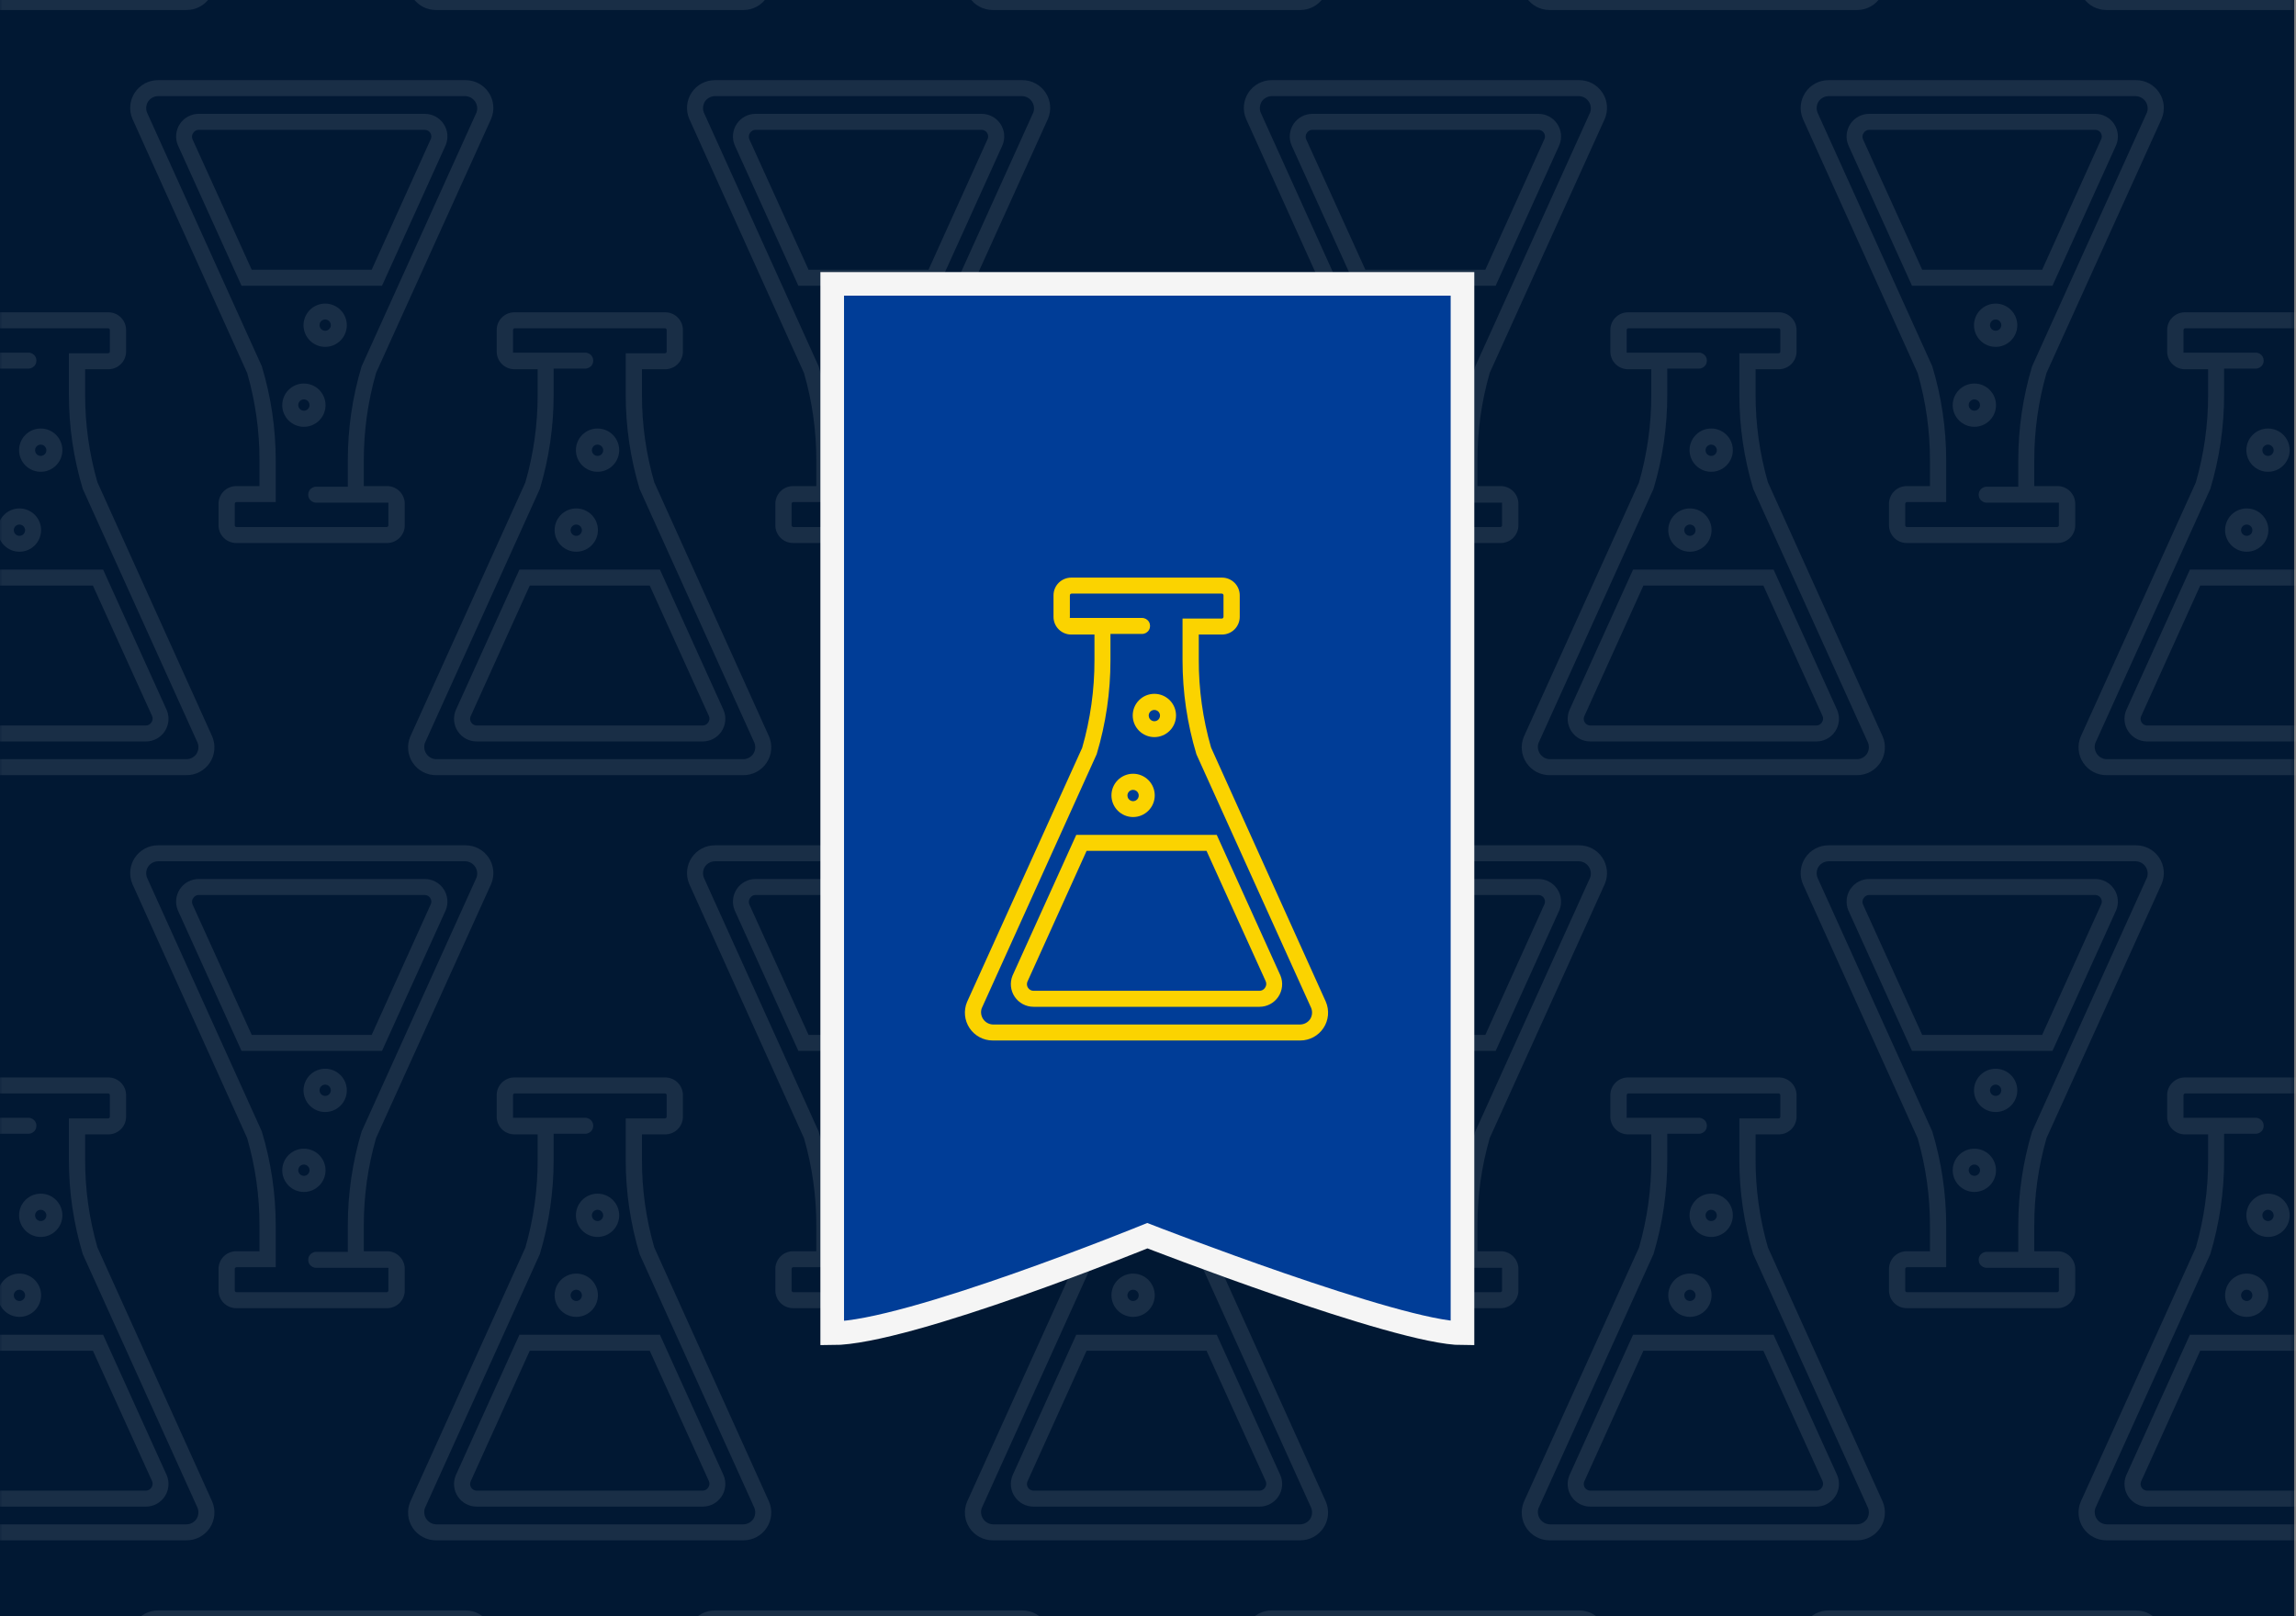
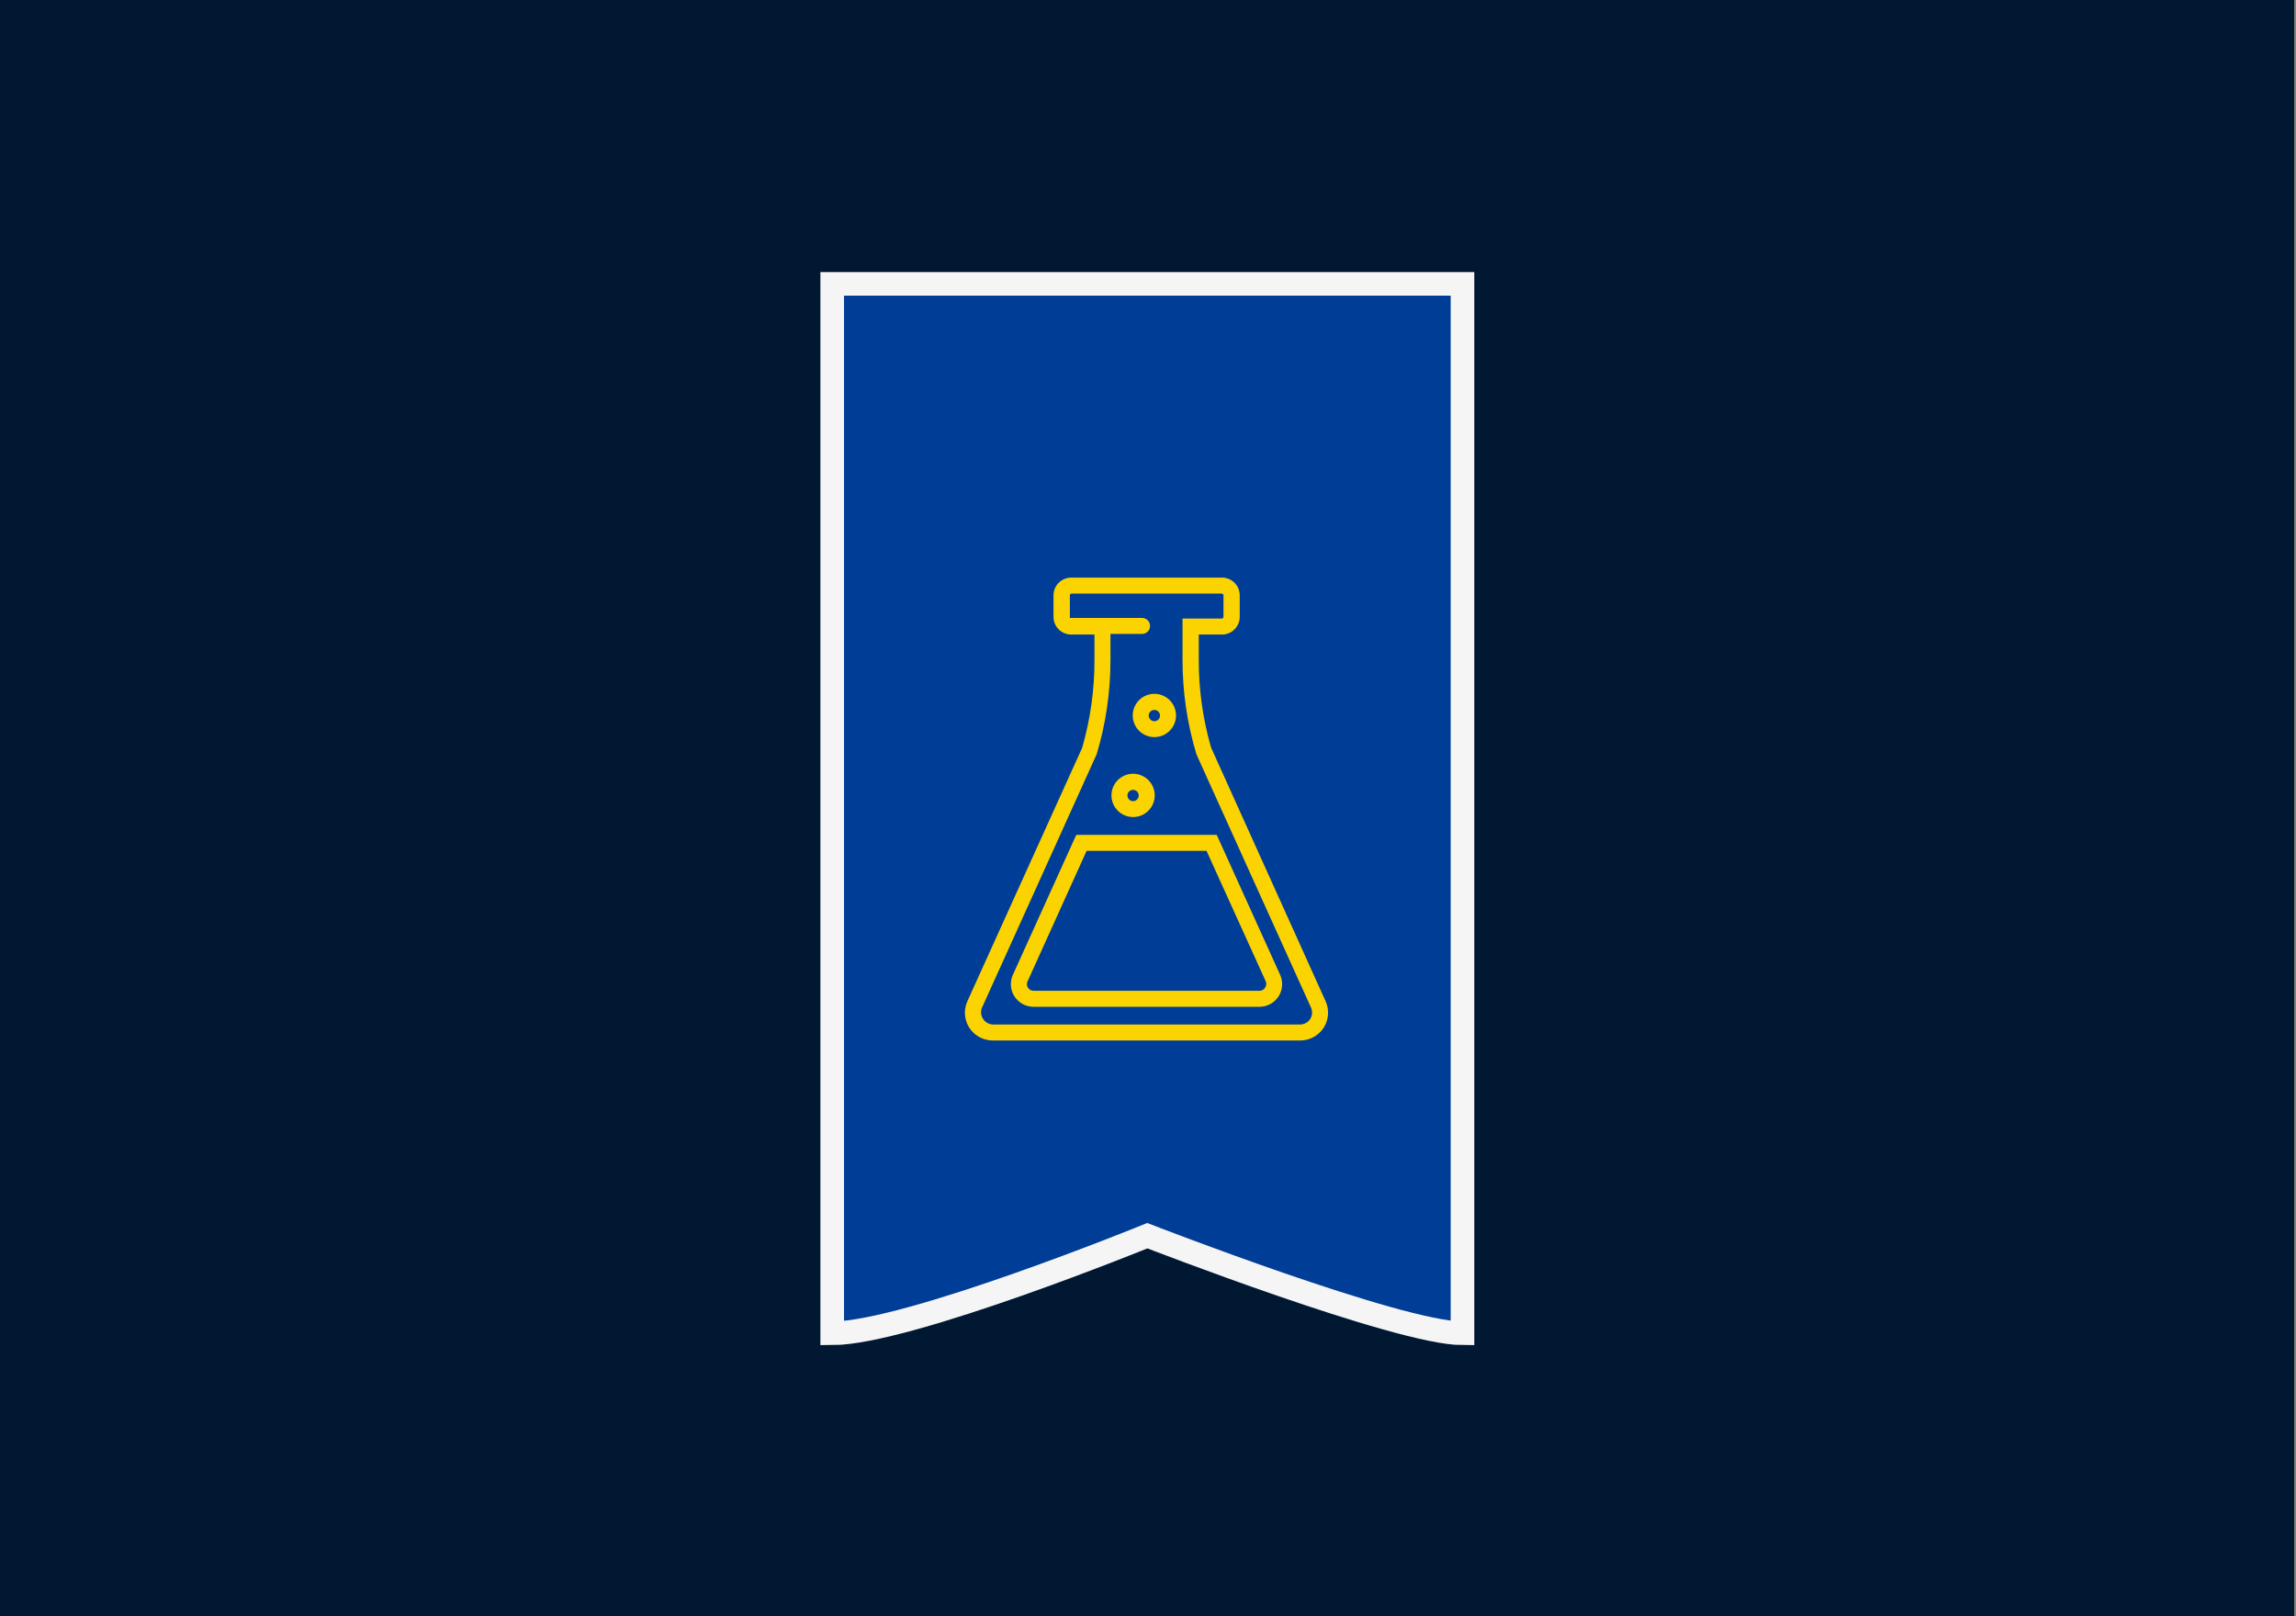
<svg xmlns="http://www.w3.org/2000/svg" width="524" height="369" viewBox="0 0 524 369" fill="none">
  <rect x="0" y="0" width="524" height="369" fill="#808080" stroke="none" />
  <g clip-path="url(#clip0_254_781)">
    <rect x="-0.42" y="-77.42" width="524" height="524" fill="#011833" />
    <mask id="mask0_254_781" style="mask-type:alpha" maskUnits="userSpaceOnUse" x="-1" y="-78" width="525" height="525">
-       <rect x="-0.42" y="-77.42" width="524" height="524" fill="#011833" />
-     </mask>
+       </mask>
    <g mask="url(#mask0_254_781)">
      <path d="M48.428 -6.556L22.236 -64.581C20.354 -71.105 19.409 -77.863 19.429 -84.653V-90.379H24.735C25.807 -90.379 26.835 -90.805 27.593 -91.563C28.351 -92.321 28.777 -93.349 28.777 -94.422V-99.334C28.777 -100.406 28.351 -101.435 27.593 -102.193C26.835 -102.951 25.807 -103.376 24.735 -103.376H-9.682C-10.754 -103.376 -11.782 -102.951 -12.54 -102.193C-13.299 -101.435 -13.724 -100.406 -13.724 -99.334V-94.422C-13.724 -93.349 -13.299 -92.321 -12.54 -91.563C-11.782 -90.805 -10.754 -90.379 -9.682 -90.379H-4.376V-84.54V-84.54C-4.364 -77.769 -5.309 -71.031 -7.183 -64.525L-33.459 -6.5C-34.276 -4.54 -34.059 -2.301 -32.879 -0.535C-31.7 1.232 -29.715 2.291 -27.592 2.287H42.588C44.722 2.289 46.714 1.219 47.89 -0.562C49.066 -2.342 49.268 -4.595 48.428 -6.556L48.428 -6.556ZM44.834 -2.57C44.322 -1.831 43.487 -1.382 42.588 -1.363H-27.592C-28.465 -1.407 -29.269 -1.856 -29.764 -2.577C-30.259 -3.298 -30.391 -4.209 -30.118 -5.04L-3.871 -63.065H-3.87C-1.782 -70.022 -0.722 -77.248 -0.727 -84.512V-90.52H6.488C7.14 -90.52 7.742 -90.868 8.068 -91.432C8.394 -91.996 8.394 -92.692 8.068 -93.257C7.742 -93.822 7.14 -94.169 6.488 -94.169H-9.99C-10.018 -94.251 -10.018 -94.34 -9.99 -94.422V-99.334C-9.99 -99.552 -9.814 -99.727 -9.597 -99.727H24.678C24.896 -99.727 25.072 -99.552 25.072 -99.334V-94.422C25.072 -94.205 24.896 -94.029 24.678 -94.029H15.724V-84.54C15.721 -77.256 16.79 -70.011 18.896 -63.037L45.087 -5.125H45.087C45.42 -4.282 45.326 -3.331 44.834 -2.57L44.834 -2.57Z" fill="#F5F5F5" fill-opacity="0.1" />
      <path d="M48.428 168.11L22.236 110.085C20.354 103.562 19.409 96.804 19.429 90.014V84.288H24.735C25.807 84.288 26.835 83.862 27.593 83.103C28.351 82.345 28.777 81.317 28.777 80.245V75.332C28.777 74.26 28.351 73.232 27.593 72.474C26.835 71.716 25.807 71.29 24.735 71.29H-9.682C-10.754 71.29 -11.782 71.716 -12.54 72.474C-13.299 73.232 -13.724 74.26 -13.724 75.332V80.245C-13.724 81.317 -13.299 82.345 -12.54 83.103C-11.782 83.862 -10.754 84.288 -9.682 84.288H-4.376V90.127V90.126C-4.364 96.897 -5.309 103.636 -7.183 110.142L-33.459 168.167C-34.276 170.127 -34.059 172.366 -32.879 174.132C-31.7 175.898 -29.715 176.957 -27.592 176.953H42.588C44.722 176.955 46.714 175.885 47.89 174.105C49.066 172.324 49.268 170.072 48.428 168.11L48.428 168.11ZM44.834 172.097C44.322 172.836 43.487 173.284 42.588 173.304H-27.592C-28.465 173.26 -29.269 172.811 -29.764 172.09C-30.259 171.369 -30.391 170.458 -30.118 169.626L-3.871 111.601H-3.87C-1.782 104.644 -0.722 97.418 -0.727 90.154V84.147H6.488C7.14 84.147 7.742 83.799 8.068 83.235C8.394 82.67 8.394 81.975 8.068 81.41C7.742 80.845 7.14 80.497 6.488 80.497H-9.99C-10.018 80.416 -10.018 80.327 -9.99 80.245V75.332C-9.99 75.115 -9.814 74.939 -9.597 74.939H24.678C24.896 74.939 25.072 75.115 25.072 75.332V80.245C25.072 80.462 24.896 80.638 24.678 80.638H15.724V90.126C15.721 97.41 16.79 104.656 18.896 111.629L45.087 169.542H45.087C45.42 170.384 45.326 171.336 44.834 172.096L44.834 172.097Z" fill="#F5F5F5" fill-opacity="0.1" />
      <path d="M23.528 130.017H-8.53L-23.072 162.131C-23.727 163.723 -23.545 165.538 -22.587 166.969C-21.63 168.4 -20.021 169.26 -18.299 169.261H33.297C35.019 169.26 36.627 168.4 37.585 166.969C38.543 165.538 38.724 163.723 38.069 162.131L23.528 130.017ZM34.532 164.938L34.532 164.939C34.254 165.364 33.777 165.618 33.269 165.612H-18.299C-18.787 165.604 -19.241 165.362 -19.519 164.961C-19.797 164.561 -19.866 164.051 -19.703 163.591L-6.172 133.666H21.198L34.7 163.423C34.928 163.921 34.863 164.503 34.532 164.939L34.532 164.938Z" fill="#F5F5F5" fill-opacity="0.1" />
      <path d="M9.296 107.699C10.606 107.699 11.863 107.178 12.789 106.252C13.716 105.326 14.237 104.069 14.237 102.758C14.237 101.448 13.716 100.191 12.789 99.265C11.863 98.338 10.606 97.818 9.296 97.818C7.985 97.818 6.729 98.338 5.802 99.265C4.876 100.191 4.355 101.448 4.355 102.758C4.355 104.069 4.876 105.326 5.802 106.252C6.729 107.178 7.985 107.699 9.296 107.699ZM9.296 101.495V101.495C9.818 101.495 10.289 101.81 10.489 102.292C10.689 102.775 10.578 103.33 10.209 103.699C9.839 104.069 9.284 104.179 8.802 103.98C8.319 103.779 8.005 103.309 8.005 102.787C8.005 102.073 8.583 101.495 9.296 101.495V101.495Z" fill="#F5F5F5" fill-opacity="0.1" />
      <path d="M4.439 125.946C5.749 125.946 7.006 125.425 7.932 124.499C8.859 123.572 9.379 122.316 9.379 121.005C9.379 119.695 8.859 118.438 7.932 117.512C7.006 116.585 5.749 116.065 4.439 116.065C3.129 116.065 1.872 116.585 0.946 117.512C0.019 118.438 -0.501 119.695 -0.501 121.005C-0.501 122.316 0.019 123.572 0.946 124.499C1.872 125.425 3.129 125.946 4.439 125.946ZM4.439 119.742V119.742C4.961 119.742 5.432 120.057 5.632 120.539C5.832 121.022 5.721 121.577 5.352 121.946C4.983 122.315 4.428 122.426 3.945 122.226C3.462 122.026 3.148 121.556 3.148 121.033C3.148 120.32 3.726 119.742 4.439 119.742V119.742Z" fill="#F5F5F5" fill-opacity="0.1" />
-       <path d="M48.428 342.777L22.236 284.752C20.354 278.229 19.409 271.471 19.429 264.681V258.954H24.735C25.807 258.954 26.835 258.529 27.593 257.77C28.351 257.012 28.777 255.984 28.777 254.912V249.999C28.777 248.927 28.351 247.899 27.593 247.141C26.835 246.383 25.807 245.957 24.735 245.957H-9.682C-10.754 245.957 -11.782 246.383 -12.54 247.141C-13.299 247.899 -13.724 248.927 -13.724 249.999V254.912C-13.724 255.984 -13.299 257.012 -12.54 257.77C-11.782 258.529 -10.754 258.954 -9.682 258.954H-4.376V264.794V264.793C-4.364 271.564 -5.309 278.303 -7.183 284.808L-33.459 342.833C-34.276 344.793 -34.059 347.033 -32.879 348.799C-31.7 350.565 -29.715 351.624 -27.592 351.62H42.588C44.722 351.622 46.714 350.552 47.89 348.772C49.066 346.991 49.268 344.739 48.428 342.777L48.428 342.777ZM44.834 346.763C44.322 347.502 43.487 347.951 42.588 347.971H-27.592C-28.465 347.927 -29.269 347.478 -29.764 346.757C-30.259 346.036 -30.391 345.125 -30.118 344.293L-3.871 286.268H-3.87C-1.782 279.311 -0.722 272.085 -0.727 264.821V258.813H6.488C7.14 258.813 7.742 258.466 8.068 257.901C8.394 257.337 8.394 256.641 8.068 256.077C7.742 255.512 7.14 255.164 6.488 255.164H-9.99C-10.018 255.082 -10.018 254.994 -9.99 254.911V249.999C-9.99 249.782 -9.814 249.606 -9.597 249.606H24.678C24.896 249.606 25.072 249.782 25.072 249.999V254.911C25.072 255.128 24.896 255.304 24.678 255.304H15.724V264.793C15.721 272.077 16.79 279.322 18.896 286.296L45.087 344.209H45.087C45.42 345.051 45.326 346.002 44.834 346.763L44.834 346.763Z" fill="#F5F5F5" fill-opacity="0.1" />
      <path d="M23.528 304.683H-8.53L-23.072 336.798C-23.727 338.39 -23.545 340.204 -22.587 341.635C-21.63 343.067 -20.021 343.926 -18.299 343.928H33.297C35.019 343.926 36.627 343.067 37.585 341.635C38.543 340.204 38.724 338.39 38.069 336.798L23.528 304.683ZM34.532 339.605L34.532 339.605C34.254 340.031 33.777 340.285 33.269 340.279H-18.299C-18.787 340.271 -19.241 340.028 -19.519 339.628C-19.797 339.228 -19.866 338.718 -19.703 338.258L-6.172 308.333H21.198L34.7 338.09C34.928 338.588 34.863 339.17 34.532 339.606L34.532 339.605Z" fill="#F5F5F5" fill-opacity="0.1" />
-       <path d="M9.296 282.366C10.606 282.366 11.863 281.845 12.789 280.919C13.716 279.992 14.237 278.735 14.237 277.425C14.237 276.115 13.716 274.858 12.789 273.932C11.863 273.005 10.606 272.485 9.296 272.485C7.985 272.485 6.729 273.005 5.802 273.932C4.876 274.858 4.355 276.115 4.355 277.425C4.355 278.735 4.876 279.992 5.802 280.919C6.729 281.845 7.985 282.366 9.296 282.366ZM9.296 276.162V276.162C9.818 276.162 10.289 276.477 10.489 276.959C10.689 277.441 10.578 277.997 10.209 278.366C9.839 278.735 9.284 278.846 8.802 278.646C8.319 278.446 8.005 277.976 8.005 277.453C8.005 276.74 8.583 276.162 9.296 276.162V276.162Z" fill="#F5F5F5" fill-opacity="0.1" />
+       <path d="M9.296 282.366C10.606 282.366 11.863 281.845 12.789 280.919C13.716 279.992 14.237 278.735 14.237 277.425C14.237 276.115 13.716 274.858 12.789 273.932C11.863 273.005 10.606 272.485 9.296 272.485C7.985 272.485 6.729 273.005 5.802 273.932C4.876 274.858 4.355 276.115 4.355 277.425C4.355 278.735 4.876 279.992 5.802 280.919C6.729 281.845 7.985 282.366 9.296 282.366ZM9.296 276.162V276.162C9.818 276.162 10.289 276.477 10.489 276.959C10.689 277.441 10.578 277.997 10.209 278.366C9.839 278.735 9.284 278.846 8.802 278.646C8.005 276.74 8.583 276.162 9.296 276.162V276.162Z" fill="#F5F5F5" fill-opacity="0.1" />
      <path d="M4.439 300.613C5.749 300.613 7.006 300.092 7.932 299.165C8.859 298.239 9.379 296.982 9.379 295.672C9.379 294.362 8.859 293.105 7.932 292.178C7.006 291.252 5.749 290.731 4.439 290.731C3.129 290.731 1.872 291.252 0.946 292.178C0.019 293.105 -0.501 294.362 -0.501 295.672C-0.501 296.982 0.019 298.239 0.946 299.165C1.872 300.092 3.129 300.613 4.439 300.613ZM4.439 294.409V294.409C4.961 294.409 5.432 294.723 5.632 295.206C5.832 295.688 5.721 296.244 5.352 296.613C4.983 296.982 4.428 297.093 3.945 296.893C3.462 296.693 3.148 296.222 3.148 295.7C3.148 294.987 3.726 294.409 4.439 294.409V294.409Z" fill="#F5F5F5" fill-opacity="0.1" />
      <path d="M175.507 -6.556L149.316 -64.581C147.433 -71.105 146.488 -77.863 146.509 -84.653V-90.379H151.814C152.887 -90.379 153.915 -90.805 154.673 -91.563C155.431 -92.321 155.857 -93.349 155.857 -94.422V-99.334C155.857 -100.406 155.431 -101.435 154.673 -102.193C153.915 -102.951 152.887 -103.376 151.814 -103.376H117.398C116.326 -103.376 115.298 -102.951 114.54 -102.193C113.781 -101.435 113.355 -100.406 113.355 -99.334V-94.422C113.355 -93.349 113.781 -92.321 114.54 -91.563C115.298 -90.805 116.326 -90.379 117.398 -90.379H122.703V-84.54V-84.54C122.716 -77.769 121.77 -71.031 119.896 -64.525L93.621 -6.5C92.803 -4.54 93.021 -2.301 94.2 -0.535C95.379 1.232 97.364 2.291 99.488 2.287H169.668C171.802 2.289 173.794 1.219 174.969 -0.562C176.145 -2.342 176.347 -4.595 175.507 -6.556L175.507 -6.556ZM171.914 -2.57C171.401 -1.831 170.567 -1.382 169.668 -1.363H99.488C98.614 -1.407 97.811 -1.856 97.315 -2.577C96.82 -3.298 96.689 -4.209 96.961 -5.04L123.209 -63.065H123.209C125.297 -70.022 126.357 -77.248 126.353 -84.512V-90.52H133.567C134.219 -90.52 134.822 -90.868 135.148 -91.432C135.474 -91.996 135.474 -92.692 135.148 -93.257C134.822 -93.822 134.22 -94.169 133.567 -94.169H117.089C117.061 -94.251 117.061 -94.34 117.089 -94.422V-99.334C117.089 -99.552 117.265 -99.727 117.482 -99.727H151.758C151.975 -99.727 152.151 -99.552 152.151 -99.334V-94.422C152.151 -94.205 151.975 -94.029 151.758 -94.029H142.803V-84.54C142.801 -77.256 143.87 -70.011 145.975 -63.037L172.167 -5.125H172.166C172.499 -4.282 172.405 -3.331 171.914 -2.57L171.914 -2.57Z" fill="#F5F5F5" fill-opacity="0.1" />
      <path d="M175.507 168.11L149.316 110.085C147.433 103.562 146.488 96.804 146.509 90.014V84.288H151.814C152.887 84.288 153.915 83.862 154.673 83.103C155.431 82.345 155.857 81.317 155.857 80.245V75.332C155.857 74.26 155.431 73.232 154.673 72.474C153.915 71.716 152.887 71.29 151.814 71.29H117.398C116.326 71.29 115.298 71.716 114.54 72.474C113.781 73.232 113.355 74.26 113.355 75.332V80.245C113.355 81.317 113.781 82.345 114.54 83.103C115.298 83.862 116.326 84.288 117.398 84.288H122.703V90.127V90.126C122.716 96.897 121.77 103.636 119.896 110.142L93.621 168.167C92.803 170.127 93.021 172.366 94.2 174.132C95.379 175.898 97.364 176.957 99.488 176.953H169.668C171.802 176.955 173.794 175.885 174.969 174.105C176.145 172.324 176.347 170.072 175.507 168.11L175.507 168.11ZM171.914 172.097C171.401 172.836 170.567 173.284 169.668 173.304H99.488C98.614 173.26 97.811 172.811 97.315 172.09C96.82 171.369 96.689 170.458 96.961 169.626L123.209 111.601H123.209C125.297 104.644 126.357 97.418 126.353 90.154V84.147H133.567C134.219 84.147 134.822 83.799 135.148 83.235C135.474 82.67 135.474 81.975 135.148 81.41C134.822 80.845 134.22 80.497 133.567 80.497H117.089C117.061 80.416 117.061 80.327 117.089 80.245V75.332C117.089 75.115 117.265 74.939 117.482 74.939H151.758C151.975 74.939 152.151 75.115 152.151 75.332V80.245C152.151 80.462 151.975 80.638 151.758 80.638H142.803V90.126C142.801 97.41 143.87 104.656 145.975 111.629L172.167 169.542H172.166C172.499 170.384 172.405 171.336 171.914 172.096L171.914 172.097Z" fill="#F5F5F5" fill-opacity="0.1" />
      <path d="M150.607 130.017H118.549L104.008 162.131C103.353 163.723 103.534 165.538 104.492 166.969C105.45 168.4 107.058 169.26 108.78 169.261H160.376C162.098 169.26 163.707 168.4 164.664 166.969C165.622 165.538 165.804 163.723 165.149 162.131L150.607 130.017ZM161.611 164.938L161.612 164.939C161.333 165.364 160.857 165.618 160.348 165.612H108.78C108.292 165.604 107.838 165.362 107.56 164.961C107.282 164.561 107.214 164.051 107.376 163.591L120.907 133.666H148.277L161.78 163.423C162.007 163.921 161.942 164.503 161.612 164.939L161.611 164.938Z" fill="#F5F5F5" fill-opacity="0.1" />
      <path d="M136.375 107.699C137.686 107.699 138.943 107.178 139.869 106.252C140.795 105.326 141.316 104.069 141.316 102.758C141.316 101.448 140.795 100.191 139.869 99.265C138.943 98.338 137.686 97.818 136.375 97.818C135.065 97.818 133.808 98.338 132.882 99.265C131.955 100.191 131.435 101.448 131.435 102.758C131.435 104.069 131.955 105.326 132.882 106.252C133.808 107.178 135.065 107.699 136.375 107.699ZM136.375 101.495V101.495C136.897 101.495 137.369 101.81 137.568 102.292C137.768 102.775 137.658 103.33 137.289 103.699C136.919 104.069 136.364 104.179 135.881 103.98C135.399 103.779 135.084 103.309 135.084 102.787C135.084 102.073 135.662 101.495 136.375 101.495V101.495Z" fill="#F5F5F5" fill-opacity="0.1" />
      <path d="M131.518 125.946C132.829 125.946 134.085 125.425 135.012 124.499C135.938 123.572 136.459 122.316 136.459 121.005C136.459 119.695 135.938 118.438 135.012 117.512C134.085 116.585 132.829 116.065 131.518 116.065C130.208 116.065 128.952 116.585 128.025 117.512C127.098 118.438 126.578 119.695 126.578 121.005C126.578 122.316 127.098 123.572 128.025 124.499C128.952 125.425 130.208 125.946 131.518 125.946ZM131.518 119.742V119.742C132.041 119.742 132.512 120.057 132.711 120.539C132.912 121.022 132.801 121.577 132.431 121.946C132.062 122.315 131.507 122.426 131.024 122.226C130.542 122.026 130.227 121.556 130.227 121.033C130.227 120.32 130.805 119.742 131.518 119.742V119.742Z" fill="#F5F5F5" fill-opacity="0.1" />
      <path d="M175.507 342.777L149.316 284.752C147.433 278.229 146.488 271.471 146.509 264.681V258.954H151.814C152.887 258.954 153.915 258.529 154.673 257.77C155.431 257.012 155.857 255.984 155.857 254.912V249.999C155.857 248.927 155.431 247.899 154.673 247.141C153.915 246.383 152.887 245.957 151.814 245.957H117.398C116.326 245.957 115.298 246.383 114.54 247.141C113.781 247.899 113.355 248.927 113.355 249.999V254.912C113.355 255.984 113.781 257.012 114.54 257.77C115.298 258.529 116.326 258.954 117.398 258.954H122.703V264.794V264.793C122.716 271.564 121.77 278.303 119.896 284.808L93.621 342.833C92.803 344.793 93.021 347.033 94.2 348.799C95.379 350.565 97.364 351.624 99.488 351.62H169.668C171.802 351.622 173.794 350.552 174.969 348.772C176.145 346.991 176.347 344.739 175.507 342.777L175.507 342.777ZM171.914 346.763C171.401 347.502 170.567 347.951 169.668 347.971H99.488C98.614 347.927 97.811 347.478 97.315 346.757C96.82 346.036 96.689 345.125 96.961 344.293L123.209 286.268H123.209C125.297 279.311 126.357 272.085 126.353 264.821V258.813H133.567C134.219 258.813 134.822 258.466 135.148 257.901C135.474 257.337 135.474 256.641 135.148 256.077C134.822 255.512 134.22 255.164 133.567 255.164H117.089C117.061 255.082 117.061 254.994 117.089 254.911V249.999C117.089 249.782 117.265 249.606 117.482 249.606H151.758C151.975 249.606 152.151 249.782 152.151 249.999V254.911C152.151 255.128 151.975 255.304 151.758 255.304H142.803V264.793C142.801 272.077 143.87 279.322 145.975 286.296L172.167 344.209H172.166C172.499 345.051 172.405 346.002 171.914 346.763L171.914 346.763Z" fill="#F5F5F5" fill-opacity="0.1" />
      <path d="M150.607 304.683H118.549L104.008 336.798C103.353 338.39 103.534 340.204 104.492 341.635C105.45 343.067 107.058 343.926 108.78 343.928H160.376C162.098 343.926 163.707 343.067 164.664 341.635C165.622 340.204 165.804 338.39 165.149 336.798L150.607 304.683ZM161.611 339.605L161.612 339.605C161.333 340.031 160.857 340.285 160.348 340.279H108.78C108.292 340.271 107.838 340.028 107.56 339.628C107.282 339.228 107.214 338.718 107.376 338.258L120.907 308.333H148.277L161.78 338.09C162.007 338.588 161.942 339.17 161.612 339.606L161.611 339.605Z" fill="#F5F5F5" fill-opacity="0.1" />
      <path d="M136.375 282.366C137.686 282.366 138.943 281.845 139.869 280.919C140.795 279.992 141.316 278.735 141.316 277.425C141.316 276.115 140.795 274.858 139.869 273.932C138.943 273.005 137.686 272.485 136.375 272.485C135.065 272.485 133.808 273.005 132.882 273.932C131.955 274.858 131.435 276.115 131.435 277.425C131.435 278.735 131.955 279.992 132.882 280.919C133.808 281.845 135.065 282.366 136.375 282.366ZM136.375 276.162V276.162C136.897 276.162 137.369 276.477 137.568 276.959C137.768 277.441 137.658 277.997 137.289 278.366C136.919 278.735 136.364 278.846 135.881 278.646C135.399 278.446 135.084 277.976 135.084 277.453C135.084 276.74 135.662 276.162 136.375 276.162V276.162Z" fill="#F5F5F5" fill-opacity="0.1" />
      <path d="M131.518 300.613C132.829 300.613 134.085 300.092 135.012 299.165C135.938 298.239 136.459 296.982 136.459 295.672C136.459 294.362 135.938 293.105 135.012 292.178C134.085 291.252 132.829 290.731 131.518 290.731C130.208 290.731 128.952 291.252 128.025 292.178C127.098 293.105 126.578 294.362 126.578 295.672C126.578 296.982 127.098 298.239 128.025 299.165C128.952 300.092 130.208 300.613 131.518 300.613ZM131.518 294.409V294.409C132.041 294.409 132.512 294.723 132.711 295.206C132.912 295.688 132.801 296.244 132.431 296.613C132.062 296.982 131.507 297.093 131.024 296.893C130.542 296.693 130.227 296.222 130.227 295.7C130.227 294.987 130.805 294.409 131.518 294.409V294.409Z" fill="#F5F5F5" fill-opacity="0.1" />
      <path d="M411.463 27.138L437.654 85.163C439.537 91.687 440.482 98.445 440.461 105.235L440.461 110.961L435.156 110.961C434.083 110.961 433.055 111.387 432.297 112.145C431.539 112.903 431.113 113.931 431.113 115.004L431.113 119.916C431.113 120.988 431.539 122.017 432.297 122.775C433.055 123.533 434.083 123.958 435.156 123.958L469.572 123.958C470.644 123.958 471.672 123.533 472.43 122.775C473.189 122.017 473.615 120.988 473.615 119.916L473.615 115.004C473.615 113.931 473.189 112.903 472.43 112.145C471.672 111.387 470.644 110.961 469.572 110.961L464.267 110.961L464.267 105.122L464.267 105.122C464.254 98.351 465.2 91.612 467.074 85.107L493.349 27.082C494.167 25.122 493.949 22.883 492.77 21.117C491.591 19.35 489.606 18.291 487.482 18.295L417.302 18.295C415.168 18.293 413.176 19.363 412.001 21.144C410.825 22.924 410.623 25.177 411.463 27.138L411.463 27.138ZM415.056 23.152C415.569 22.413 416.403 21.964 417.302 21.945L487.482 21.945C488.356 21.989 489.159 22.438 489.655 23.159C490.15 23.88 490.281 24.791 490.009 25.622L463.761 83.647L463.761 83.647C461.673 90.604 460.613 97.831 460.617 105.094L460.617 111.102L453.402 111.102C452.75 111.102 452.148 111.45 451.822 112.014C451.496 112.579 451.496 113.274 451.822 113.839C452.148 114.403 452.75 114.751 453.402 114.751L469.881 114.751C469.909 114.833 469.909 114.922 469.881 115.004L469.881 119.916C469.881 120.133 469.705 120.309 469.488 120.309L435.212 120.309C434.995 120.309 434.819 120.133 434.819 119.916L434.819 115.004C434.819 114.787 434.995 114.611 435.212 114.611L444.167 114.611L444.167 105.122C444.169 97.838 443.1 90.593 440.995 83.619L414.803 25.707L414.804 25.707C414.471 24.864 414.565 23.913 415.056 23.152L415.056 23.152Z" fill="#F5F5F5" fill-opacity="0.1" />
      <path d="M436.363 65.232L468.421 65.232L482.962 33.118C483.617 31.525 483.436 29.711 482.478 28.28C481.52 26.849 479.912 25.989 478.19 25.987L426.594 25.987C424.871 25.989 423.263 26.848 422.306 28.28C421.348 29.711 421.166 31.525 421.821 33.118L436.363 65.232ZM425.359 30.31L425.358 30.31C425.636 29.884 426.113 29.63 426.622 29.636L478.19 29.636C478.678 29.645 479.132 29.887 479.41 30.288C479.688 30.688 479.756 31.198 479.594 31.657L466.063 61.582L438.693 61.582L425.19 31.826C424.963 31.328 425.028 30.746 425.358 30.31L425.359 30.31Z" fill="#F5F5F5" fill-opacity="0.1" />
      <path d="M450.595 87.549C449.284 87.549 448.027 88.07 447.101 88.997C446.175 89.923 445.654 91.18 445.654 92.49C445.654 93.801 446.175 95.057 447.101 95.984C448.027 96.91 449.284 97.431 450.595 97.431C451.905 97.431 453.161 96.91 454.088 95.984C455.015 95.057 455.535 93.801 455.535 92.49C455.535 91.18 455.015 89.923 454.088 88.997C453.161 88.07 451.905 87.549 450.595 87.549ZM450.595 93.753L450.595 93.754C450.072 93.754 449.601 93.439 449.402 92.956C449.202 92.474 449.312 91.918 449.681 91.549C450.051 91.18 450.606 91.069 451.088 91.269C451.571 91.469 451.886 91.94 451.886 92.462C451.886 93.175 451.308 93.754 450.595 93.754L450.595 93.753Z" fill="#F5F5F5" fill-opacity="0.1" />
      <path d="M455.451 69.302C454.141 69.302 452.885 69.823 451.958 70.75C451.031 71.676 450.511 72.933 450.511 74.243C450.511 75.554 451.031 76.81 451.958 77.737C452.885 78.663 454.141 79.184 455.451 79.184C456.762 79.184 458.018 78.663 458.945 77.737C459.871 76.81 460.392 75.554 460.392 74.243C460.392 72.933 459.871 71.676 458.945 70.75C458.018 69.823 456.762 69.302 455.451 69.302ZM455.451 75.506L455.451 75.507C454.929 75.507 454.458 75.192 454.258 74.71C454.058 74.227 454.169 73.671 454.539 73.302C454.908 72.933 455.463 72.823 455.946 73.022C456.428 73.222 456.743 73.693 456.743 74.215C456.743 74.928 456.165 75.507 455.451 75.507L455.451 75.506Z" fill="#F5F5F5" fill-opacity="0.1" />
      <path d="M411.463 201.805L437.654 259.83C439.537 266.353 440.482 273.111 440.461 279.901L440.461 285.628L435.156 285.628C434.083 285.628 433.055 286.053 432.297 286.812C431.539 287.57 431.113 288.598 431.113 289.67L431.113 294.583C431.113 295.655 431.539 296.683 432.297 297.441C433.055 298.199 434.083 298.625 435.156 298.625L469.572 298.625C470.644 298.625 471.672 298.199 472.43 297.441C473.189 296.683 473.615 295.655 473.615 294.583L473.615 289.67C473.615 288.598 473.189 287.57 472.43 286.812C471.672 286.053 470.644 285.628 469.572 285.628L464.267 285.628L464.267 279.788L464.267 279.789C464.254 273.018 465.2 266.279 467.074 259.774L493.349 201.749C494.167 199.789 493.949 197.549 492.77 195.783C491.591 194.017 489.606 192.958 487.482 192.962L417.302 192.962C415.168 192.96 413.176 194.03 412.001 195.81C410.825 197.591 410.623 199.843 411.463 201.805L411.463 201.805ZM415.056 197.819C415.569 197.08 416.403 196.631 417.302 196.611L487.482 196.611C488.356 196.655 489.159 197.104 489.655 197.825C490.15 198.546 490.281 199.457 490.009 200.289L463.761 258.314L463.761 258.314C461.673 265.271 460.613 272.497 460.617 279.761L460.617 285.769L453.402 285.769C452.75 285.769 452.148 286.116 451.822 286.681C451.496 287.245 451.496 287.941 451.822 288.506C452.148 289.07 452.75 289.418 453.402 289.418L469.881 289.418C469.909 289.5 469.909 289.588 469.881 289.671L469.881 294.583C469.881 294.8 469.705 294.976 469.488 294.976L435.212 294.976C434.995 294.976 434.819 294.8 434.819 294.583L434.819 289.671C434.819 289.454 434.995 289.278 435.212 289.278L444.167 289.278L444.167 279.789C444.169 272.505 443.1 265.26 440.995 258.286L414.803 200.374L414.804 200.374C414.471 199.531 414.565 198.58 415.056 197.819L415.056 197.819Z" fill="#F5F5F5" fill-opacity="0.1" />
-       <path d="M436.363 239.899L468.421 239.899L482.962 207.784C483.617 206.192 483.436 204.378 482.478 202.947C481.52 201.515 479.912 200.656 478.19 200.654L426.594 200.654C424.871 200.656 423.263 201.515 422.306 202.947C421.348 204.378 421.166 206.192 421.821 207.784L436.363 239.899ZM425.359 204.977L425.358 204.977C425.636 204.551 426.113 204.297 426.622 204.303L478.19 204.303C478.678 204.311 479.132 204.554 479.41 204.954C479.688 205.355 479.756 205.864 479.594 206.324L466.063 236.249L438.693 236.249L425.19 206.492C424.963 205.994 425.028 205.412 425.358 204.976L425.359 204.977Z" fill="#F5F5F5" fill-opacity="0.1" />
      <path d="M450.595 262.216C449.284 262.216 448.027 262.737 447.101 263.664C446.175 264.59 445.654 265.847 445.654 267.157C445.654 268.467 446.175 269.724 447.101 270.65C448.027 271.577 449.284 272.097 450.595 272.097C451.905 272.097 453.161 271.577 454.088 270.65C455.015 269.724 455.535 268.467 455.535 267.157C455.535 265.847 455.015 264.59 454.088 263.664C453.161 262.737 451.905 262.216 450.595 262.216ZM450.595 268.42L450.595 268.42C450.072 268.42 449.601 268.106 449.402 267.623C449.202 267.141 449.312 266.585 449.681 266.216C450.051 265.847 450.606 265.736 451.088 265.936C451.571 266.136 451.886 266.606 451.886 267.129C451.886 267.842 451.308 268.42 450.595 268.42L450.595 268.42Z" fill="#F5F5F5" fill-opacity="0.1" />
      <path d="M455.451 243.969C454.141 243.969 452.885 244.49 451.958 245.417C451.031 246.343 450.511 247.6 450.511 248.91C450.511 250.221 451.031 251.477 451.958 252.404C452.885 253.33 454.141 253.851 455.451 253.851C456.762 253.851 458.018 253.33 458.945 252.404C459.871 251.477 460.392 250.221 460.392 248.91C460.392 247.6 459.871 246.343 458.945 245.417C458.018 244.49 456.762 243.969 455.451 243.969ZM455.451 250.173L455.451 250.173C454.929 250.173 454.458 249.859 454.258 249.376C454.058 248.894 454.169 248.338 454.539 247.969C454.908 247.6 455.463 247.489 455.946 247.689C456.428 247.889 456.743 248.36 456.743 248.882C456.743 249.595 456.165 250.174 455.451 250.174L455.451 250.173Z" fill="#F5F5F5" fill-opacity="0.1" />
      <path d="M411.463 376.472L437.654 434.497C439.537 441.02 440.482 447.778 440.461 454.568L440.461 460.294L435.156 460.294C434.083 460.294 433.055 460.72 432.297 461.479C431.539 462.237 431.113 463.265 431.113 464.337L431.113 469.25C431.113 470.322 431.539 471.35 432.297 472.108C433.055 472.866 434.083 473.292 435.156 473.292L469.572 473.292C470.644 473.292 471.672 472.866 472.43 472.108C473.189 471.35 473.615 470.322 473.615 469.25L473.615 464.337C473.615 463.265 473.189 462.237 472.43 461.479C471.672 460.72 470.644 460.294 469.572 460.294L464.267 460.294L464.267 454.455L464.267 454.456C464.254 447.685 465.2 440.946 467.074 434.44L493.349 376.415C494.167 374.455 493.949 372.216 492.77 370.45C491.591 368.684 489.606 367.625 487.482 367.629L417.302 367.629C415.168 367.627 413.176 368.697 412.001 370.477C410.825 372.258 410.623 374.51 411.463 376.472L411.463 376.472ZM415.056 372.485C415.569 371.746 416.403 371.298 417.302 371.278L487.482 371.278C488.356 371.322 489.159 371.771 489.655 372.492C490.15 373.213 490.281 374.124 490.009 374.956L463.761 432.981L463.761 432.981C461.673 439.938 460.613 447.164 460.617 454.428L460.617 460.435L453.402 460.435C452.75 460.435 452.148 460.783 451.822 461.347C451.496 461.912 451.496 462.607 451.822 463.172C452.148 463.737 452.75 464.085 453.402 464.085L469.881 464.085C469.909 464.166 469.909 464.255 469.881 464.337L469.881 469.25C469.881 469.467 469.705 469.643 469.488 469.643L435.212 469.643C434.995 469.643 434.819 469.467 434.819 469.25L434.819 464.337C434.819 464.12 434.995 463.944 435.212 463.944L444.167 463.944L444.167 454.456C444.169 447.172 443.1 439.926 440.995 432.953L414.803 375.04L414.804 375.04C414.471 374.198 414.565 373.246 415.056 372.486L415.056 372.485Z" fill="#F5F5F5" fill-opacity="0.1" />
      <path d="M302.586 -6.556L276.395 -64.581C274.513 -71.105 273.567 -77.863 273.588 -84.653V-90.379H278.893C279.966 -90.379 280.994 -90.805 281.752 -91.563C282.51 -92.321 282.936 -93.349 282.936 -94.422V-99.334C282.936 -100.406 282.51 -101.435 281.752 -102.193C280.994 -102.951 279.966 -103.376 278.893 -103.376H244.477C243.405 -103.376 242.377 -102.951 241.619 -102.193C240.86 -101.435 240.434 -100.406 240.434 -99.334V-94.422C240.434 -93.349 240.86 -92.321 241.619 -91.563C242.377 -90.805 243.405 -90.379 244.477 -90.379H249.783V-84.54V-84.54C249.795 -77.769 248.85 -71.031 246.975 -64.525L220.7 -6.5C219.883 -4.54 220.1 -2.301 221.279 -0.535C222.459 1.232 224.444 2.291 226.567 2.287H296.747C298.881 2.289 300.873 1.219 302.049 -0.562C303.225 -2.342 303.427 -4.595 302.586 -6.556L302.586 -6.556ZM298.993 -2.57C298.481 -1.831 297.646 -1.382 296.747 -1.363H226.567C225.694 -1.407 224.89 -1.856 224.395 -2.577C223.899 -3.298 223.768 -4.209 224.041 -5.04L250.288 -63.065H250.288C252.377 -70.022 253.436 -77.248 253.432 -84.512V-90.52H260.647C261.299 -90.52 261.901 -90.868 262.227 -91.432C262.553 -91.996 262.553 -92.692 262.227 -93.257C261.901 -93.822 261.299 -94.169 260.647 -94.169H244.168C244.141 -94.251 244.141 -94.34 244.168 -94.422V-99.334C244.168 -99.552 244.344 -99.727 244.561 -99.727H278.837C279.054 -99.727 279.23 -99.552 279.23 -99.334V-94.422C279.23 -94.205 279.054 -94.029 278.837 -94.029H269.882V-84.54C269.88 -77.256 270.949 -70.011 273.055 -63.037L299.246 -5.125H299.245C299.579 -4.282 299.484 -3.331 298.993 -2.57L298.993 -2.57Z" fill="#F5F5F5" fill-opacity="0.1" />
      <path d="M302.586 168.11L276.395 110.085C274.513 103.562 273.567 96.804 273.588 90.014V84.288H278.893C279.966 84.288 280.994 83.862 281.752 83.103C282.51 82.345 282.936 81.317 282.936 80.245V75.332C282.936 74.26 282.51 73.232 281.752 72.474C280.994 71.716 279.966 71.29 278.893 71.29H244.477C243.405 71.29 242.377 71.716 241.619 72.474C240.86 73.232 240.434 74.26 240.434 75.332V80.245C240.434 81.317 240.86 82.345 241.619 83.103C242.377 83.862 243.405 84.288 244.477 84.288H249.783V90.127V90.126C249.795 96.897 248.85 103.636 246.975 110.142L220.7 168.167C219.883 170.127 220.1 172.366 221.279 174.132C222.459 175.898 224.444 176.957 226.567 176.953H296.747C298.881 176.955 300.873 175.885 302.049 174.105C303.225 172.324 303.427 170.072 302.586 168.11L302.586 168.11ZM298.993 172.097C298.481 172.836 297.646 173.284 296.747 173.304H226.567C225.694 173.26 224.89 172.811 224.395 172.09C223.899 171.369 223.768 170.458 224.041 169.626L250.288 111.601H250.288C252.377 104.644 253.436 97.418 253.432 90.154V84.147H260.647C261.299 84.147 261.901 83.799 262.227 83.235C262.553 82.67 262.553 81.975 262.227 81.41C261.901 80.845 261.299 80.497 260.647 80.497H244.168C244.141 80.416 244.141 80.327 244.168 80.245V75.332C244.168 75.115 244.344 74.939 244.561 74.939H278.837C279.054 74.939 279.23 75.115 279.23 75.332V80.245C279.23 80.462 279.054 80.638 278.837 80.638H269.882V90.126C269.88 97.41 270.949 104.656 273.055 111.629L299.246 169.542H299.245C299.579 170.384 299.484 171.336 298.993 172.096L298.993 172.097Z" fill="#F5F5F5" fill-opacity="0.1" />
      <path d="M277.687 130.017H245.628L231.087 162.131C230.432 163.723 230.614 165.538 231.571 166.969C232.529 168.4 234.137 169.26 235.859 169.261H287.456C289.178 169.26 290.786 168.4 291.744 166.969C292.701 165.538 292.883 163.723 292.228 162.131L277.687 130.017ZM288.691 164.938L288.691 164.939C288.413 165.364 287.936 165.618 287.428 165.612H235.859C235.371 165.604 234.918 165.362 234.639 164.961C234.362 164.561 234.293 164.051 234.456 163.591L247.986 133.666H275.357L288.859 163.423C289.086 163.921 289.021 164.503 288.691 164.939L288.691 164.938Z" fill="#F5F5F5" fill-opacity="0.1" />
      <path d="M263.455 107.699C264.765 107.699 266.022 107.178 266.948 106.252C267.875 105.326 268.396 104.069 268.396 102.758C268.396 101.448 267.875 100.191 266.948 99.265C266.022 98.338 264.765 97.818 263.455 97.818C262.144 97.818 260.888 98.338 259.961 99.265C259.035 100.191 258.514 101.448 258.514 102.758C258.514 104.069 259.035 105.326 259.961 106.252C260.888 107.178 262.144 107.699 263.455 107.699ZM263.455 101.495V101.495C263.977 101.495 264.448 101.81 264.648 102.292C264.848 102.775 264.737 103.33 264.368 103.699C263.998 104.069 263.443 104.179 262.961 103.98C262.478 103.779 262.163 103.309 262.163 102.787C262.163 102.073 262.741 101.495 263.455 101.495V101.495Z" fill="#F5F5F5" fill-opacity="0.1" />
      <path d="M258.598 125.946C259.908 125.946 261.165 125.425 262.091 124.499C263.018 123.572 263.538 122.316 263.538 121.005C263.538 119.695 263.018 118.438 262.091 117.512C261.165 116.585 259.908 116.065 258.598 116.065C257.287 116.065 256.031 116.585 255.104 117.512C254.178 118.438 253.657 119.695 253.657 121.005C253.657 122.316 254.178 123.572 255.104 124.499C256.031 125.425 257.287 125.946 258.598 125.946ZM258.598 119.742V119.742C259.12 119.742 259.591 120.057 259.791 120.539C259.991 121.022 259.88 121.577 259.511 121.946C259.141 122.315 258.586 122.426 258.103 122.226C257.621 122.026 257.307 121.556 257.307 121.033C257.307 120.32 257.885 119.742 258.598 119.742V119.742Z" fill="#F5F5F5" fill-opacity="0.1" />
      <path d="M302.586 342.777L276.395 284.752C274.513 278.229 273.567 271.471 273.588 264.681V258.954H278.893C279.966 258.954 280.994 258.529 281.752 257.77C282.51 257.012 282.936 255.984 282.936 254.912V249.999C282.936 248.927 282.51 247.899 281.752 247.141C280.994 246.383 279.966 245.957 278.893 245.957H244.477C243.405 245.957 242.377 246.383 241.619 247.141C240.86 247.899 240.434 248.927 240.434 249.999V254.912C240.434 255.984 240.86 257.012 241.619 257.77C242.377 258.529 243.405 258.954 244.477 258.954H249.783V264.794V264.793C249.795 271.564 248.85 278.303 246.975 284.808L220.7 342.833C219.883 344.793 220.1 347.033 221.279 348.799C222.459 350.565 224.444 351.624 226.567 351.62H296.747C298.881 351.622 300.873 350.552 302.049 348.772C303.225 346.991 303.427 344.739 302.586 342.777L302.586 342.777ZM298.993 346.763C298.481 347.502 297.646 347.951 296.747 347.971H226.567C225.694 347.927 224.89 347.478 224.395 346.757C223.899 346.036 223.768 345.125 224.041 344.293L250.288 286.268H250.288C252.377 279.311 253.436 272.085 253.432 264.821V258.813H260.647C261.299 258.813 261.901 258.466 262.227 257.901C262.553 257.337 262.553 256.641 262.227 256.077C261.901 255.512 261.299 255.164 260.647 255.164H244.168C244.141 255.082 244.141 254.994 244.168 254.911V249.999C244.168 249.782 244.344 249.606 244.561 249.606H278.837C279.054 249.606 279.23 249.782 279.23 249.999V254.911C279.23 255.128 279.054 255.304 278.837 255.304H269.882V264.793C269.88 272.077 270.949 279.322 273.055 286.296L299.246 344.209H299.245C299.579 345.051 299.484 346.002 298.993 346.763L298.993 346.763Z" fill="#F5F5F5" fill-opacity="0.1" />
      <path d="M277.687 304.683H245.628L231.087 336.798C230.432 338.39 230.614 340.204 231.571 341.635C232.529 343.067 234.137 343.926 235.859 343.928H287.456C289.178 343.926 290.786 343.067 291.744 341.635C292.701 340.204 292.883 338.39 292.228 336.798L277.687 304.683ZM288.691 339.605L288.691 339.605C288.413 340.031 287.936 340.285 287.428 340.279H235.859C235.371 340.271 234.918 340.028 234.639 339.628C234.362 339.228 234.293 338.718 234.456 338.258L247.986 308.333H275.357L288.859 338.09C289.086 338.588 289.021 339.17 288.691 339.606L288.691 339.605Z" fill="#F5F5F5" fill-opacity="0.1" />
      <path d="M263.455 282.366C264.765 282.366 266.022 281.845 266.948 280.919C267.875 279.992 268.396 278.735 268.396 277.425C268.396 276.115 267.875 274.858 266.948 273.932C266.022 273.005 264.765 272.485 263.455 272.485C262.144 272.485 260.888 273.005 259.961 273.932C259.035 274.858 258.514 276.115 258.514 277.425C258.514 278.735 259.035 279.992 259.961 280.919C260.888 281.845 262.144 282.366 263.455 282.366ZM263.455 276.162V276.162C263.977 276.162 264.448 276.477 264.648 276.959C264.848 277.441 264.737 277.997 264.368 278.366C263.998 278.735 263.443 278.846 262.961 278.646C262.478 278.446 262.163 277.976 262.163 277.453C262.163 276.74 262.741 276.162 263.455 276.162V276.162Z" fill="#F5F5F5" fill-opacity="0.1" />
      <path d="M258.598 300.613C259.908 300.613 261.165 300.092 262.091 299.165C263.018 298.239 263.538 296.982 263.538 295.672C263.538 294.362 263.018 293.105 262.091 292.178C261.165 291.252 259.908 290.731 258.598 290.731C257.287 290.731 256.031 291.252 255.104 292.178C254.178 293.105 253.657 294.362 253.657 295.672C253.657 296.982 254.178 298.239 255.104 299.165C256.031 300.092 257.287 300.613 258.598 300.613ZM258.598 294.409V294.409C259.12 294.409 259.591 294.723 259.791 295.206C259.991 295.688 259.88 296.244 259.511 296.613C259.141 296.982 258.586 297.093 258.103 296.893C257.621 296.693 257.307 296.222 257.307 295.7C257.307 294.987 257.885 294.409 258.598 294.409V294.409Z" fill="#F5F5F5" fill-opacity="0.1" />
      <path d="M284.383 27.138L310.575 85.163C312.457 91.687 313.402 98.445 313.382 105.235L313.382 110.961L308.076 110.961C307.004 110.961 305.976 111.387 305.218 112.145C304.46 112.903 304.034 113.931 304.034 115.004L304.034 119.916C304.034 120.988 304.46 122.017 305.218 122.775C305.976 123.533 307.004 123.958 308.076 123.958L342.493 123.958C343.565 123.958 344.593 123.533 345.351 122.775C346.11 122.017 346.535 120.988 346.535 119.916L346.535 115.004C346.535 113.931 346.11 112.903 345.351 112.145C344.593 111.387 343.565 110.961 342.493 110.961L337.187 110.961L337.187 105.122L337.187 105.122C337.175 98.351 338.12 91.612 339.994 85.107L366.27 27.082C367.087 25.122 366.87 22.883 365.69 21.117C364.511 19.35 362.526 18.291 360.403 18.295L290.223 18.295C288.089 18.293 286.097 19.363 284.921 21.144C283.745 22.924 283.543 25.177 284.384 27.138L284.383 27.138ZM287.977 23.152C288.489 22.413 289.324 21.964 290.223 21.945L360.403 21.945C361.276 21.989 362.08 22.438 362.575 23.159C363.071 23.88 363.202 24.791 362.929 25.622L336.682 83.647L336.682 83.647C334.593 90.604 333.534 97.831 333.538 105.094L333.538 111.102L326.323 111.102C325.671 111.102 325.069 111.45 324.743 112.014C324.417 112.579 324.417 113.274 324.743 113.839C325.069 114.403 325.671 114.751 326.323 114.751L342.801 114.751C342.829 114.833 342.829 114.922 342.801 115.004L342.801 119.916C342.801 120.133 342.625 120.309 342.408 120.309L308.133 120.309C307.915 120.309 307.74 120.133 307.74 119.916L307.74 115.004C307.74 114.787 307.915 114.611 308.133 114.611L317.087 114.611L317.087 105.122C317.09 97.838 316.021 90.593 313.915 83.619L287.724 25.707L287.724 25.707C287.391 24.864 287.485 23.913 287.977 23.152L287.977 23.152Z" fill="#F5F5F5" fill-opacity="0.1" />
      <path d="M309.283 65.232L341.342 65.232L355.883 33.118C356.538 31.525 356.356 29.711 355.399 28.28C354.441 26.849 352.833 25.989 351.111 25.987L299.514 25.987C297.792 25.989 296.184 26.848 295.226 28.28C294.269 29.711 294.087 31.525 294.742 33.118L309.283 65.232ZM298.279 30.31L298.279 30.31C298.557 29.884 299.034 29.63 299.542 29.636L351.111 29.636C351.599 29.645 352.052 29.887 352.331 30.288C352.608 30.688 352.677 31.198 352.514 31.657L338.984 61.582L311.613 61.582L298.111 31.826C297.884 31.328 297.948 30.746 298.279 30.31L298.279 30.31Z" fill="#F5F5F5" fill-opacity="0.1" />
      <path d="M323.515 87.549C322.205 87.549 320.948 88.07 320.022 88.997C319.095 89.923 318.574 91.18 318.574 92.49C318.574 93.801 319.095 95.057 320.022 95.984C320.948 96.91 322.205 97.431 323.515 97.431C324.826 97.431 326.082 96.91 327.009 95.984C327.935 95.057 328.456 93.801 328.456 92.49C328.456 91.18 327.935 89.923 327.009 88.997C326.082 88.07 324.826 87.549 323.515 87.549ZM323.515 93.753L323.515 93.754C322.993 93.754 322.522 93.439 322.322 92.956C322.122 92.474 322.233 91.918 322.602 91.549C322.972 91.18 323.527 91.069 324.009 91.269C324.492 91.469 324.807 91.94 324.807 92.462C324.807 93.175 324.229 93.754 323.515 93.754L323.515 93.753Z" fill="#F5F5F5" fill-opacity="0.1" />
      <path d="M328.372 69.302C327.062 69.302 325.805 69.823 324.879 70.75C323.952 71.676 323.432 72.933 323.432 74.243C323.432 75.554 323.952 76.81 324.879 77.737C325.805 78.663 327.062 79.184 328.372 79.184C329.683 79.184 330.939 78.663 331.866 77.737C332.792 76.81 333.313 75.554 333.313 74.243C333.313 72.933 332.792 71.676 331.866 70.75C330.939 69.823 329.683 69.302 328.372 69.302ZM328.372 75.506L328.372 75.507C327.85 75.507 327.379 75.192 327.179 74.71C326.979 74.227 327.09 73.671 327.459 73.302C327.829 72.933 328.384 72.823 328.867 73.022C329.349 73.222 329.663 73.693 329.663 74.215C329.663 74.928 329.085 75.507 328.372 75.507L328.372 75.506Z" fill="#F5F5F5" fill-opacity="0.1" />
      <path d="M284.383 201.805L310.575 259.83C312.457 266.353 313.402 273.111 313.382 279.901L313.382 285.628L308.076 285.628C307.004 285.628 305.976 286.053 305.218 286.812C304.46 287.57 304.034 288.598 304.034 289.67L304.034 294.583C304.034 295.655 304.46 296.683 305.218 297.441C305.976 298.199 307.004 298.625 308.076 298.625L342.493 298.625C343.565 298.625 344.593 298.199 345.351 297.441C346.11 296.683 346.535 295.655 346.535 294.583L346.535 289.67C346.535 288.598 346.11 287.57 345.351 286.812C344.593 286.053 343.565 285.628 342.493 285.628L337.187 285.628L337.187 279.788L337.187 279.789C337.175 273.018 338.12 266.279 339.994 259.774L366.27 201.749C367.087 199.789 366.87 197.549 365.69 195.783C364.511 194.017 362.526 192.958 360.403 192.962L290.223 192.962C288.089 192.96 286.097 194.03 284.921 195.81C283.745 197.591 283.543 199.843 284.384 201.805L284.383 201.805ZM287.977 197.819C288.489 197.08 289.324 196.631 290.223 196.611L360.403 196.611C361.276 196.655 362.08 197.104 362.575 197.825C363.071 198.546 363.202 199.457 362.929 200.289L336.682 258.314L336.682 258.314C334.593 265.271 333.534 272.497 333.538 279.761L333.538 285.769L326.323 285.769C325.671 285.769 325.069 286.116 324.743 286.681C324.417 287.245 324.417 287.941 324.743 288.506C325.069 289.07 325.671 289.418 326.323 289.418L342.801 289.418C342.829 289.5 342.829 289.588 342.801 289.671L342.801 294.583C342.801 294.8 342.625 294.976 342.408 294.976L308.133 294.976C307.915 294.976 307.74 294.8 307.74 294.583L307.74 289.671C307.74 289.454 307.915 289.278 308.133 289.278L317.087 289.278L317.087 279.789C317.09 272.505 316.021 265.26 313.915 258.286L287.724 200.374L287.724 200.374C287.391 199.531 287.485 198.58 287.977 197.819L287.977 197.819Z" fill="#F5F5F5" fill-opacity="0.1" />
      <path d="M309.283 239.899L341.342 239.899L355.883 207.784C356.538 206.192 356.356 204.378 355.399 202.947C354.441 201.515 352.833 200.656 351.111 200.654L299.514 200.654C297.792 200.656 296.184 201.515 295.226 202.947C294.269 204.378 294.087 206.192 294.742 207.784L309.283 239.899ZM298.279 204.977L298.279 204.977C298.557 204.551 299.034 204.297 299.542 204.303L351.111 204.303C351.599 204.311 352.052 204.554 352.331 204.954C352.608 205.355 352.677 205.864 352.514 206.324L338.984 236.249L311.613 236.249L298.111 206.492C297.884 205.994 297.948 205.412 298.279 204.976L298.279 204.977Z" fill="#F5F5F5" fill-opacity="0.1" />
      <path d="M323.515 262.216C322.205 262.216 320.948 262.737 320.022 263.664C319.095 264.59 318.574 265.847 318.574 267.157C318.574 268.467 319.095 269.724 320.022 270.65C320.948 271.577 322.205 272.097 323.515 272.097C324.826 272.097 326.082 271.577 327.009 270.65C327.935 269.724 328.456 268.467 328.456 267.157C328.456 265.847 327.935 264.59 327.009 263.664C326.082 262.737 324.826 262.216 323.515 262.216ZM323.515 268.42L323.515 268.42C322.993 268.42 322.522 268.106 322.322 267.623C322.122 267.141 322.233 266.585 322.602 266.216C322.972 265.847 323.527 265.736 324.009 265.936C324.492 266.136 324.807 266.606 324.807 267.129C324.807 267.842 324.229 268.42 323.515 268.42L323.515 268.42Z" fill="#F5F5F5" fill-opacity="0.1" />
      <path d="M328.372 243.969C327.062 243.969 325.805 244.49 324.879 245.417C323.952 246.343 323.432 247.6 323.432 248.91C323.432 250.221 323.952 251.477 324.879 252.404C325.805 253.33 327.062 253.851 328.372 253.851C329.683 253.851 330.939 253.33 331.866 252.404C332.792 251.477 333.313 250.221 333.313 248.91C333.313 247.6 332.792 246.343 331.866 245.417C330.939 244.49 329.683 243.969 328.372 243.969ZM328.372 250.173L328.372 250.173C327.85 250.173 327.379 249.859 327.179 249.376C326.979 248.894 327.09 248.338 327.459 247.969C327.829 247.6 328.384 247.489 328.867 247.689C329.349 247.889 329.663 248.36 329.663 248.882C329.663 249.595 329.085 250.174 328.372 250.174L328.372 250.173Z" fill="#F5F5F5" fill-opacity="0.1" />
      <path d="M284.383 376.472L310.575 434.497C312.457 441.02 313.402 447.778 313.382 454.568L313.382 460.294L308.076 460.294C307.004 460.294 305.976 460.72 305.218 461.479C304.46 462.237 304.034 463.265 304.034 464.337L304.034 469.25C304.034 470.322 304.46 471.35 305.218 472.108C305.976 472.866 307.004 473.292 308.076 473.292L342.493 473.292C343.565 473.292 344.593 472.866 345.351 472.108C346.11 471.35 346.535 470.322 346.535 469.25L346.535 464.337C346.535 463.265 346.11 462.237 345.351 461.479C344.593 460.72 343.565 460.294 342.493 460.294L337.187 460.294L337.187 454.455L337.187 454.456C337.175 447.685 338.12 440.946 339.994 434.44L366.27 376.415C367.087 374.455 366.87 372.216 365.69 370.45C364.511 368.684 362.526 367.625 360.403 367.629L290.223 367.629C288.089 367.627 286.097 368.697 284.921 370.477C283.745 372.258 283.543 374.51 284.384 376.472L284.383 376.472ZM287.977 372.485C288.489 371.746 289.324 371.298 290.223 371.278L360.403 371.278C361.276 371.322 362.08 371.771 362.575 372.492C363.071 373.213 363.202 374.124 362.929 374.956L336.682 432.981L336.682 432.981C334.593 439.938 333.534 447.164 333.538 454.428L333.538 460.435L326.323 460.435C325.671 460.435 325.069 460.783 324.743 461.347C324.417 461.912 324.417 462.607 324.743 463.172C325.069 463.737 325.671 464.085 326.323 464.085L342.801 464.085C342.829 464.166 342.829 464.255 342.801 464.337L342.801 469.25C342.801 469.467 342.625 469.643 342.408 469.643L308.133 469.643C307.915 469.643 307.74 469.467 307.74 469.25L307.74 464.337C307.74 464.12 307.915 463.944 308.133 463.944L317.087 463.944L317.087 454.456C317.09 447.172 316.021 439.926 313.915 432.953L287.724 375.04L287.724 375.04C287.391 374.198 287.485 373.246 287.977 372.486L287.977 372.485Z" fill="#F5F5F5" fill-opacity="0.1" />
      <path d="M429.666 -6.556L403.475 -64.581C401.592 -71.105 400.647 -77.863 400.667 -84.653V-90.379H405.973C407.045 -90.379 408.073 -90.805 408.831 -91.563C409.589 -92.321 410.016 -93.349 410.016 -94.422V-99.334C410.016 -100.406 409.589 -101.435 408.831 -102.193C408.073 -102.951 407.045 -103.376 405.973 -103.376H371.557C370.484 -103.376 369.456 -102.951 368.698 -102.193C367.94 -101.435 367.514 -100.406 367.514 -99.334V-94.422C367.514 -93.349 367.94 -92.321 368.698 -91.563C369.456 -90.805 370.484 -90.379 371.557 -90.379H376.862V-84.54V-84.54C376.875 -77.769 375.929 -71.031 374.055 -64.525L347.78 -6.5C346.962 -4.54 347.18 -2.301 348.359 -0.535C349.538 1.232 351.523 2.291 353.647 2.287H423.827C425.96 2.289 427.952 1.219 429.128 -0.562C430.304 -2.342 430.506 -4.595 429.666 -6.556L429.666 -6.556ZM426.072 -2.57C425.56 -1.831 424.725 -1.382 423.827 -1.363H353.647C352.773 -1.407 351.969 -1.856 351.474 -2.577C350.979 -3.298 350.848 -4.209 351.12 -5.04L377.367 -63.065H377.368C379.456 -70.022 380.516 -77.248 380.512 -84.512V-90.52H387.726C388.378 -90.52 388.98 -90.868 389.307 -91.432C389.632 -91.996 389.632 -92.692 389.307 -93.257C388.98 -93.822 388.378 -94.169 387.726 -94.169H371.248C371.22 -94.251 371.22 -94.34 371.248 -94.422V-99.334C371.248 -99.552 371.424 -99.727 371.641 -99.727H405.917C406.134 -99.727 406.31 -99.552 406.31 -99.334V-94.422C406.31 -94.205 406.134 -94.029 405.917 -94.029H396.962V-84.54C396.96 -77.256 398.028 -70.011 400.134 -63.037L426.325 -5.125H426.325C426.658 -4.282 426.564 -3.331 426.072 -2.57L426.072 -2.57Z" fill="#F5F5F5" fill-opacity="0.1" />
      <path d="M429.666 168.11L403.475 110.085C401.592 103.562 400.647 96.804 400.667 90.014V84.288H405.973C407.045 84.288 408.073 83.862 408.831 83.103C409.589 82.345 410.016 81.317 410.016 80.245V75.332C410.016 74.26 409.589 73.232 408.831 72.474C408.073 71.716 407.045 71.29 405.973 71.29H371.557C370.484 71.29 369.456 71.716 368.698 72.474C367.94 73.232 367.514 74.26 367.514 75.332V80.245C367.514 81.317 367.94 82.345 368.698 83.103C369.456 83.862 370.484 84.288 371.557 84.288H376.862V90.127V90.126C376.875 96.897 375.929 103.636 374.055 110.142L347.78 168.167C346.962 170.127 347.18 172.366 348.359 174.132C349.538 175.898 351.523 176.957 353.647 176.953H423.827C425.96 176.955 427.952 175.885 429.128 174.105C430.304 172.324 430.506 170.072 429.666 168.11L429.666 168.11ZM426.072 172.097C425.56 172.836 424.725 173.284 423.827 173.304H353.647C352.773 173.26 351.969 172.811 351.474 172.09C350.979 171.369 350.848 170.458 351.12 169.626L377.367 111.601H377.368C379.456 104.644 380.516 97.418 380.512 90.154V84.147H387.726C388.378 84.147 388.98 83.799 389.307 83.235C389.632 82.67 389.632 81.975 389.307 81.41C388.98 80.845 388.378 80.497 387.726 80.497H371.248C371.22 80.416 371.22 80.327 371.248 80.245V75.332C371.248 75.115 371.424 74.939 371.641 74.939H405.917C406.134 74.939 406.31 75.115 406.31 75.332V80.245C406.31 80.462 406.134 80.638 405.917 80.638H396.962V90.126C396.96 97.41 398.028 104.656 400.134 111.629L426.325 169.542H426.325C426.658 170.384 426.564 171.336 426.072 172.096L426.072 172.097Z" fill="#F5F5F5" fill-opacity="0.1" />
      <path d="M404.766 130.017H372.708L358.167 162.131C357.511 163.723 357.693 165.538 358.651 166.969C359.609 168.4 361.217 169.26 362.939 169.261H414.535C416.257 169.26 417.866 168.4 418.823 166.969C419.781 165.538 419.963 163.723 419.308 162.131L404.766 130.017ZM415.77 164.938L415.771 164.939C415.492 165.364 415.016 165.618 414.507 165.612H362.939C362.451 165.604 361.997 165.362 361.719 164.961C361.441 164.561 361.373 164.051 361.535 163.591L375.066 133.666H402.436L415.939 163.423C416.166 163.921 416.101 164.503 415.771 164.939L415.77 164.938Z" fill="#F5F5F5" fill-opacity="0.1" />
      <path d="M390.534 107.699C391.844 107.699 393.101 107.178 394.028 106.252C394.954 105.326 395.475 104.069 395.475 102.758C395.475 101.448 394.954 100.191 394.028 99.265C393.101 98.338 391.844 97.818 390.534 97.818C389.224 97.818 387.967 98.338 387.041 99.265C386.114 100.191 385.594 101.448 385.594 102.758C385.594 104.069 386.114 105.326 387.041 106.252C387.967 107.178 389.224 107.699 390.534 107.699ZM390.534 101.495V101.495C391.056 101.495 391.527 101.81 391.727 102.292C391.927 102.775 391.817 103.33 391.447 103.699C391.078 104.069 390.523 104.179 390.04 103.98C389.558 103.779 389.243 103.309 389.243 102.787C389.243 102.073 389.821 101.495 390.534 101.495V101.495Z" fill="#F5F5F5" fill-opacity="0.1" />
      <path d="M385.677 125.946C386.988 125.946 388.244 125.425 389.171 124.499C390.097 123.572 390.618 122.316 390.618 121.005C390.618 119.695 390.097 118.438 389.171 117.512C388.244 116.585 386.988 116.065 385.677 116.065C384.367 116.065 383.11 116.585 382.184 117.512C381.257 118.438 380.737 119.695 380.737 121.005C380.737 122.316 381.257 123.572 382.184 124.499C383.11 125.425 384.367 125.946 385.677 125.946ZM385.677 119.742V119.742C386.199 119.742 386.671 120.057 386.87 120.539C387.07 121.022 386.96 121.577 386.59 121.946C386.221 122.315 385.666 122.426 385.183 122.226C384.7 122.026 384.386 121.556 384.386 121.033C384.386 120.32 384.964 119.742 385.677 119.742V119.742Z" fill="#F5F5F5" fill-opacity="0.1" />
      <path d="M429.666 342.777L403.475 284.752C401.592 278.229 400.647 271.471 400.667 264.681V258.954H405.973C407.045 258.954 408.073 258.529 408.831 257.77C409.589 257.012 410.016 255.984 410.016 254.912V249.999C410.016 248.927 409.589 247.899 408.831 247.141C408.073 246.383 407.045 245.957 405.973 245.957H371.557C370.484 245.957 369.456 246.383 368.698 247.141C367.94 247.899 367.514 248.927 367.514 249.999V254.912C367.514 255.984 367.94 257.012 368.698 257.77C369.456 258.529 370.484 258.954 371.557 258.954H376.862V264.794V264.793C376.875 271.564 375.929 278.303 374.055 284.808L347.78 342.833C346.962 344.793 347.18 347.033 348.359 348.799C349.538 350.565 351.523 351.624 353.647 351.62H423.827C425.96 351.622 427.952 350.552 429.128 348.772C430.304 346.991 430.506 344.739 429.666 342.777L429.666 342.777ZM426.072 346.763C425.56 347.502 424.725 347.951 423.827 347.971H353.647C352.773 347.927 351.969 347.478 351.474 346.757C350.979 346.036 350.848 345.125 351.12 344.293L377.367 286.268H377.368C379.456 279.311 380.516 272.085 380.512 264.821V258.813H387.726C388.378 258.813 388.98 258.466 389.307 257.901C389.632 257.337 389.632 256.641 389.307 256.077C388.98 255.512 388.378 255.164 387.726 255.164H371.248C371.22 255.082 371.22 254.994 371.248 254.911V249.999C371.248 249.782 371.424 249.606 371.641 249.606H405.917C406.134 249.606 406.31 249.782 406.31 249.999V254.911C406.31 255.128 406.134 255.304 405.917 255.304H396.962V264.793C396.96 272.077 398.028 279.322 400.134 286.296L426.325 344.209H426.325C426.658 345.051 426.564 346.002 426.072 346.763L426.072 346.763Z" fill="#F5F5F5" fill-opacity="0.1" />
      <path d="M404.766 304.683H372.708L358.167 336.798C357.511 338.39 357.693 340.204 358.651 341.635C359.609 343.067 361.217 343.926 362.939 343.928H414.535C416.257 343.926 417.866 343.067 418.823 341.635C419.781 340.204 419.963 338.39 419.308 336.798L404.766 304.683ZM415.77 339.605L415.771 339.605C415.492 340.031 415.016 340.285 414.507 340.279H362.939C362.451 340.271 361.997 340.028 361.719 339.628C361.441 339.228 361.373 338.718 361.535 338.258L375.066 308.333H402.436L415.939 338.09C416.166 338.588 416.101 339.17 415.771 339.606L415.77 339.605Z" fill="#F5F5F5" fill-opacity="0.1" />
      <path d="M390.534 282.366C391.844 282.366 393.101 281.845 394.028 280.919C394.954 279.992 395.475 278.735 395.475 277.425C395.475 276.115 394.954 274.858 394.028 273.932C393.101 273.005 391.844 272.485 390.534 272.485C389.224 272.485 387.967 273.005 387.041 273.932C386.114 274.858 385.594 276.115 385.594 277.425C385.594 278.735 386.114 279.992 387.041 280.919C387.967 281.845 389.224 282.366 390.534 282.366ZM390.534 276.162V276.162C391.056 276.162 391.527 276.477 391.727 276.959C391.927 277.441 391.817 277.997 391.447 278.366C391.078 278.735 390.523 278.846 390.04 278.646C389.558 278.446 389.243 277.976 389.243 277.453C389.243 276.74 389.821 276.162 390.534 276.162V276.162Z" fill="#F5F5F5" fill-opacity="0.1" />
      <path d="M385.677 300.613C386.988 300.613 388.244 300.092 389.171 299.165C390.097 298.239 390.618 296.982 390.618 295.672C390.618 294.362 390.097 293.105 389.171 292.178C388.244 291.252 386.988 290.731 385.677 290.731C384.367 290.731 383.11 291.252 382.184 292.178C381.257 293.105 380.737 294.362 380.737 295.672C380.737 296.982 381.257 298.239 382.184 299.165C383.11 300.092 384.367 300.613 385.677 300.613ZM385.677 294.409V294.409C386.199 294.409 386.671 294.723 386.87 295.206C387.07 295.688 386.96 296.244 386.59 296.613C386.221 296.982 385.666 297.093 385.183 296.893C384.7 296.693 384.386 296.222 384.386 295.7C384.386 294.987 384.964 294.409 385.677 294.409V294.409Z" fill="#F5F5F5" fill-opacity="0.1" />
      <path d="M157.304 27.138L183.495 85.163C185.377 91.687 186.323 98.445 186.302 105.235L186.302 110.961L180.997 110.961C179.924 110.961 178.896 111.387 178.138 112.145C177.38 112.903 176.954 113.931 176.954 115.004L176.954 119.916C176.954 120.988 177.38 122.017 178.138 122.775C178.896 123.533 179.924 123.958 180.997 123.958L215.413 123.958C216.485 123.958 217.513 123.533 218.271 122.775C219.03 122.017 219.456 120.988 219.456 119.916L219.456 115.004C219.456 113.931 219.03 112.903 218.271 112.145C217.513 111.387 216.485 110.961 215.413 110.961L210.107 110.961L210.107 105.122L210.107 105.122C210.095 98.351 211.04 91.612 212.915 85.107L239.19 27.082C240.007 25.122 239.79 22.883 238.611 21.117C237.431 19.35 235.447 18.291 233.323 18.295L163.143 18.295C161.009 18.293 159.017 19.363 157.841 21.144C156.665 22.924 156.463 25.177 157.304 27.138L157.304 27.138ZM160.897 23.152C161.409 22.413 162.244 21.964 163.143 21.945L233.323 21.945C234.196 21.989 235 22.438 235.495 23.159C235.991 23.88 236.122 24.791 235.85 25.622L209.602 83.647L209.602 83.647C207.513 90.604 206.454 97.831 206.458 105.094L206.458 111.102L199.243 111.102C198.591 111.102 197.989 111.45 197.663 112.014C197.337 112.579 197.337 113.274 197.663 113.839C197.989 114.403 198.591 114.751 199.243 114.751L215.722 114.751C215.749 114.833 215.749 114.922 215.722 115.004L215.722 119.916C215.722 120.133 215.546 120.309 215.329 120.309L181.053 120.309C180.836 120.309 180.66 120.133 180.66 119.916L180.66 115.004C180.66 114.787 180.836 114.611 181.053 114.611L190.008 114.611L190.008 105.122C190.01 97.838 188.941 90.593 186.835 83.619L160.644 25.707L160.645 25.707C160.311 24.864 160.406 23.913 160.897 23.152L160.897 23.152Z" fill="#F5F5F5" fill-opacity="0.1" />
      <path d="M182.204 65.232L214.262 65.232L228.803 33.118C229.458 31.525 229.276 29.711 228.319 28.28C227.361 26.849 225.753 25.989 224.031 25.987L172.434 25.987C170.712 25.989 169.104 26.848 168.146 28.28C167.189 29.711 167.007 31.525 167.662 33.118L182.204 65.232ZM171.2 30.31L171.199 30.31C171.477 29.884 171.954 29.63 172.462 29.636L224.031 29.636C224.519 29.645 224.972 29.887 225.251 30.288C225.529 30.688 225.597 31.198 225.434 31.657L211.904 61.582L184.533 61.582L171.031 31.826C170.804 31.328 170.869 30.746 171.199 30.31L171.2 30.31Z" fill="#F5F5F5" fill-opacity="0.1" />
      <path d="M196.435 87.549C195.125 87.549 193.868 88.07 192.942 88.997C192.015 89.923 191.495 91.18 191.495 92.49C191.495 93.801 192.015 95.057 192.942 95.984C193.868 96.91 195.125 97.431 196.435 97.431C197.746 97.431 199.002 96.91 199.929 95.984C200.856 95.057 201.376 93.801 201.376 92.49C201.376 91.18 200.856 89.923 199.929 88.997C199.002 88.07 197.746 87.549 196.435 87.549ZM196.435 93.753L196.435 93.754C195.913 93.754 195.442 93.439 195.243 92.956C195.042 92.474 195.153 91.918 195.522 91.549C195.892 91.18 196.447 91.069 196.929 91.269C197.412 91.469 197.727 91.94 197.727 92.462C197.727 93.175 197.149 93.754 196.435 93.754L196.435 93.753Z" fill="#F5F5F5" fill-opacity="0.1" />
      <path d="M201.292 69.302C199.982 69.302 198.725 69.823 197.799 70.75C196.872 71.676 196.352 72.933 196.352 74.243C196.352 75.554 196.872 76.81 197.799 77.737C198.725 78.663 199.982 79.184 201.292 79.184C202.603 79.184 203.859 78.663 204.786 77.737C205.712 76.81 206.233 75.554 206.233 74.243C206.233 72.933 205.712 71.676 204.786 70.75C203.859 69.823 202.603 69.302 201.292 69.302ZM201.292 75.506L201.292 75.507C200.77 75.507 200.299 75.192 200.099 74.71C199.899 74.227 200.01 73.671 200.379 73.302C200.749 72.933 201.304 72.823 201.787 73.022C202.269 73.222 202.583 73.693 202.583 74.215C202.583 74.928 202.005 75.507 201.292 75.507L201.292 75.506Z" fill="#F5F5F5" fill-opacity="0.1" />
      <path d="M157.304 201.805L183.495 259.83C185.377 266.353 186.323 273.111 186.302 279.901L186.302 285.628L180.997 285.628C179.924 285.628 178.896 286.053 178.138 286.812C177.38 287.57 176.954 288.598 176.954 289.67L176.954 294.583C176.954 295.655 177.38 296.683 178.138 297.441C178.896 298.199 179.924 298.625 180.997 298.625L215.413 298.625C216.485 298.625 217.513 298.199 218.271 297.441C219.03 296.683 219.456 295.655 219.456 294.583L219.456 289.67C219.456 288.598 219.03 287.57 218.271 286.812C217.513 286.053 216.485 285.628 215.413 285.628L210.107 285.628L210.107 279.788L210.107 279.789C210.095 273.018 211.04 266.279 212.915 259.774L239.19 201.749C240.007 199.789 239.79 197.549 238.611 195.783C237.431 194.017 235.447 192.958 233.323 192.962L163.143 192.962C161.009 192.96 159.017 194.03 157.841 195.81C156.665 197.591 156.463 199.843 157.304 201.805L157.304 201.805ZM160.897 197.819C161.409 197.08 162.244 196.631 163.143 196.611L233.323 196.611C234.196 196.655 235 197.104 235.495 197.825C235.991 198.546 236.122 199.457 235.85 200.289L209.602 258.314L209.602 258.314C207.513 265.271 206.454 272.497 206.458 279.761L206.458 285.769L199.243 285.769C198.591 285.769 197.989 286.116 197.663 286.681C197.337 287.245 197.337 287.941 197.663 288.506C197.989 289.07 198.591 289.418 199.243 289.418L215.722 289.418C215.749 289.5 215.749 289.588 215.722 289.671L215.722 294.583C215.722 294.8 215.546 294.976 215.329 294.976L181.053 294.976C180.836 294.976 180.66 294.8 180.66 294.583L180.66 289.671C180.66 289.454 180.836 289.278 181.053 289.278L190.008 289.278L190.008 279.789C190.01 272.505 188.941 265.26 186.835 258.286L160.644 200.374L160.645 200.374C160.311 199.531 160.406 198.58 160.897 197.819L160.897 197.819Z" fill="#F5F5F5" fill-opacity="0.1" />
      <path d="M182.204 239.899L214.262 239.899L228.803 207.784C229.458 206.192 229.276 204.378 228.319 202.947C227.361 201.515 225.753 200.656 224.031 200.654L172.434 200.654C170.712 200.656 169.104 201.515 168.146 202.947C167.189 204.378 167.007 206.192 167.662 207.784L182.204 239.899ZM171.2 204.977L171.199 204.977C171.477 204.551 171.954 204.297 172.462 204.303L224.031 204.303C224.519 204.311 224.972 204.554 225.251 204.954C225.529 205.355 225.597 205.864 225.434 206.324L211.904 236.249L184.533 236.249L171.031 206.492C170.804 205.994 170.869 205.412 171.199 204.976L171.2 204.977Z" fill="#F5F5F5" fill-opacity="0.1" />
      <path d="M196.435 262.216C195.125 262.216 193.868 262.737 192.942 263.664C192.015 264.59 191.495 265.847 191.495 267.157C191.495 268.467 192.015 269.724 192.942 270.65C193.868 271.577 195.125 272.097 196.435 272.097C197.746 272.097 199.002 271.577 199.929 270.65C200.856 269.724 201.376 268.467 201.376 267.157C201.376 265.847 200.856 264.59 199.929 263.664C199.002 262.737 197.746 262.216 196.435 262.216ZM196.435 268.42L196.435 268.42C195.913 268.42 195.442 268.106 195.243 267.623C195.042 267.141 195.153 266.585 195.522 266.216C195.892 265.847 196.447 265.736 196.929 265.936C197.412 266.136 197.727 266.606 197.727 267.129C197.727 267.842 197.149 268.42 196.435 268.42L196.435 268.42Z" fill="#F5F5F5" fill-opacity="0.1" />
      <path d="M201.292 243.969C199.982 243.969 198.725 244.49 197.799 245.417C196.872 246.343 196.352 247.6 196.352 248.91C196.352 250.221 196.872 251.477 197.799 252.404C198.725 253.33 199.982 253.851 201.292 253.851C202.603 253.851 203.859 253.33 204.786 252.404C205.712 251.477 206.233 250.221 206.233 248.91C206.233 247.6 205.712 246.343 204.786 245.417C203.859 244.49 202.603 243.969 201.292 243.969ZM201.292 250.173L201.292 250.173C200.77 250.173 200.299 249.859 200.099 249.376C199.899 248.894 200.01 248.338 200.379 247.969C200.749 247.6 201.304 247.489 201.787 247.689C202.269 247.889 202.583 248.36 202.583 248.882C202.583 249.595 202.005 250.174 201.292 250.174L201.292 250.173Z" fill="#F5F5F5" fill-opacity="0.1" />
-       <path d="M157.304 376.472L183.495 434.497C185.377 441.02 186.323 447.778 186.302 454.568L186.302 460.294L180.997 460.294C179.924 460.294 178.896 460.72 178.138 461.479C177.38 462.237 176.954 463.265 176.954 464.337L176.954 469.25C176.954 470.322 177.38 471.35 178.138 472.108C178.896 472.866 179.924 473.292 180.997 473.292L215.413 473.292C216.485 473.292 217.513 472.866 218.271 472.108C219.03 471.35 219.456 470.322 219.456 469.25L219.456 464.337C219.456 463.265 219.03 462.237 218.271 461.479C217.513 460.72 216.485 460.294 215.413 460.294L210.107 460.294L210.107 454.455L210.107 454.456C210.095 447.685 211.04 440.946 212.915 434.44L239.19 376.415C240.007 374.455 239.79 372.216 238.611 370.45C237.431 368.684 235.447 367.625 233.323 367.629L163.143 367.629C161.009 367.627 159.017 368.697 157.841 370.477C156.665 372.258 156.463 374.51 157.304 376.472L157.304 376.472ZM160.897 372.485C161.409 371.746 162.244 371.298 163.143 371.278L233.323 371.278C234.196 371.322 235 371.771 235.495 372.492C235.991 373.213 236.122 374.124 235.85 374.956L209.602 432.981L209.602 432.981C207.513 439.938 206.454 447.164 206.458 454.428L206.458 460.435L199.243 460.435C198.591 460.435 197.989 460.783 197.663 461.347C197.337 461.912 197.337 462.607 197.663 463.172C197.989 463.737 198.591 464.085 199.243 464.085L215.722 464.085C215.749 464.166 215.749 464.255 215.722 464.337L215.722 469.25C215.722 469.467 215.546 469.643 215.329 469.643L181.053 469.643C180.836 469.643 180.66 469.467 180.66 469.25L180.66 464.337C180.66 464.12 180.836 463.944 181.053 463.944L190.008 463.944L190.008 454.456C190.01 447.172 188.941 439.926 186.835 432.953L160.644 375.04L160.645 375.04C160.311 374.198 160.406 373.246 160.897 372.486L160.897 372.485Z" fill="#F5F5F5" fill-opacity="0.1" />
      <path d="M556.745 -6.556L530.554 -64.581C528.672 -71.105 527.726 -77.863 527.747 -84.653V-90.379H533.052C534.125 -90.379 535.153 -90.805 535.911 -91.563C536.669 -92.321 537.095 -93.349 537.095 -94.422V-99.334C537.095 -100.406 536.669 -101.435 535.911 -102.193C535.153 -102.951 534.125 -103.376 533.052 -103.376H498.636C497.564 -103.376 496.536 -102.951 495.778 -102.193C495.019 -101.435 494.593 -100.406 494.593 -99.334V-94.422C494.593 -93.349 495.019 -92.321 495.778 -91.563C496.536 -90.805 497.564 -90.379 498.636 -90.379H503.942V-84.54V-84.54C503.954 -77.769 503.009 -71.031 501.134 -64.525L474.859 -6.5C474.042 -4.54 474.259 -2.301 475.438 -0.535C476.618 1.232 478.602 2.291 480.726 2.287H550.906C553.04 2.289 555.032 1.219 556.208 -0.562C557.384 -2.342 557.586 -4.595 556.745 -6.556L556.745 -6.556ZM553.152 -2.57C552.64 -1.831 551.805 -1.382 550.906 -1.363H480.726C479.853 -1.407 479.049 -1.856 478.554 -2.577C478.058 -3.298 477.927 -4.209 478.199 -5.04L504.447 -63.065H504.447C506.536 -70.022 507.595 -77.248 507.591 -84.512V-90.52H514.806C515.458 -90.52 516.06 -90.868 516.386 -91.432C516.712 -91.996 516.712 -92.692 516.386 -93.257C516.06 -93.822 515.458 -94.169 514.806 -94.169H498.327C498.3 -94.251 498.3 -94.34 498.327 -94.422V-99.334C498.327 -99.552 498.503 -99.727 498.72 -99.727H532.996C533.213 -99.727 533.389 -99.552 533.389 -99.334V-94.422C533.389 -94.205 533.213 -94.029 532.996 -94.029H524.041V-84.54C524.039 -77.256 525.108 -70.011 527.214 -63.037L553.405 -5.125H553.404C553.738 -4.282 553.643 -3.331 553.152 -2.57L553.152 -2.57Z" fill="#F5F5F5" fill-opacity="0.1" />
      <path d="M556.745 168.11L530.554 110.085C528.672 103.562 527.726 96.804 527.747 90.014V84.288H533.052C534.125 84.288 535.153 83.862 535.911 83.103C536.669 82.345 537.095 81.317 537.095 80.245V75.332C537.095 74.26 536.669 73.232 535.911 72.474C535.153 71.716 534.125 71.29 533.052 71.29H498.636C497.564 71.29 496.536 71.716 495.778 72.474C495.019 73.232 494.593 74.26 494.593 75.332V80.245C494.593 81.317 495.019 82.345 495.778 83.103C496.536 83.862 497.564 84.288 498.636 84.288H503.942V90.127V90.126C503.954 96.897 503.009 103.636 501.134 110.142L474.859 168.167C474.042 170.127 474.259 172.366 475.438 174.132C476.618 175.898 478.602 176.957 480.726 176.953H550.906C553.04 176.955 555.032 175.885 556.208 174.105C557.384 172.324 557.586 170.072 556.745 168.11L556.745 168.11ZM553.152 172.097C552.64 172.836 551.805 173.284 550.906 173.304H480.726C479.853 173.26 479.049 172.811 478.554 172.09C478.058 171.369 477.927 170.458 478.199 169.626L504.447 111.601H504.447C506.536 104.644 507.595 97.418 507.591 90.154V84.147H514.806C515.458 84.147 516.06 83.799 516.386 83.235C516.712 82.67 516.712 81.975 516.386 81.41C516.06 80.845 515.458 80.497 514.806 80.497H498.327C498.3 80.416 498.3 80.327 498.327 80.245V75.332C498.327 75.115 498.503 74.939 498.72 74.939H532.996C533.213 74.939 533.389 75.115 533.389 75.332V80.245C533.389 80.462 533.213 80.638 532.996 80.638H524.041V90.126C524.039 97.41 525.108 104.656 527.214 111.629L553.405 169.542H553.404C553.738 170.384 553.643 171.336 553.152 172.096L553.152 172.097Z" fill="#F5F5F5" fill-opacity="0.1" />
      <path d="M531.845 130.017H499.787L485.246 162.131C484.591 163.723 484.773 165.538 485.73 166.969C486.688 168.4 488.296 169.26 490.018 169.261H541.615C543.337 169.26 544.945 168.4 545.903 166.969C546.86 165.538 547.042 163.723 546.387 162.131L531.845 130.017ZM542.849 164.938L542.85 164.939C542.572 165.364 542.095 165.618 541.587 165.612H490.018C489.53 165.604 489.077 165.362 488.798 164.961C488.521 164.561 488.452 164.051 488.615 163.591L502.145 133.666H529.516L543.018 163.423C543.245 163.921 543.18 164.503 542.85 164.939L542.849 164.938Z" fill="#F5F5F5" fill-opacity="0.1" />
      <path d="M517.613 107.699C518.924 107.699 520.181 107.178 521.107 106.252C522.034 105.326 522.554 104.069 522.554 102.758C522.554 101.448 522.034 100.191 521.107 99.265C520.181 98.338 518.924 97.818 517.613 97.818C516.303 97.818 515.047 98.338 514.12 99.265C513.193 100.191 512.673 101.448 512.673 102.758C512.673 104.069 513.193 105.326 514.12 106.252C515.047 107.178 516.303 107.699 517.613 107.699ZM517.613 101.495V101.495C518.136 101.495 518.607 101.81 518.806 102.292C519.007 102.775 518.896 103.33 518.527 103.699C518.157 104.069 517.602 104.179 517.12 103.98C516.637 103.779 516.322 103.309 516.322 102.787C516.322 102.073 516.9 101.495 517.613 101.495V101.495Z" fill="#F5F5F5" fill-opacity="0.1" />
      <path d="M512.757 125.946C514.067 125.946 515.323 125.425 516.25 124.499C517.177 123.572 517.697 122.316 517.697 121.005C517.697 119.695 517.177 118.438 516.25 117.512C515.324 116.585 514.067 116.065 512.757 116.065C511.446 116.065 510.19 116.585 509.263 117.512C508.337 118.438 507.816 119.695 507.816 121.005C507.816 122.316 508.337 123.572 509.263 124.499C510.19 125.425 511.446 125.946 512.757 125.946ZM512.757 119.742V119.742C513.279 119.742 513.75 120.057 513.95 120.539C514.15 121.022 514.039 121.577 513.67 121.946C513.3 122.315 512.745 122.426 512.262 122.226C511.78 122.026 511.465 121.556 511.465 121.033C511.465 120.32 512.043 119.742 512.757 119.742V119.742Z" fill="#F5F5F5" fill-opacity="0.1" />
      <path d="M556.745 342.777L530.554 284.752C528.672 278.229 527.726 271.471 527.747 264.681V258.954H533.052C534.125 258.954 535.153 258.529 535.911 257.77C536.669 257.012 537.095 255.984 537.095 254.912V249.999C537.095 248.927 536.669 247.899 535.911 247.141C535.153 246.383 534.125 245.957 533.052 245.957H498.636C497.564 245.957 496.536 246.383 495.778 247.141C495.019 247.899 494.593 248.927 494.593 249.999V254.912C494.593 255.984 495.019 257.012 495.778 257.77C496.536 258.529 497.564 258.954 498.636 258.954H503.942V264.794V264.793C503.954 271.564 503.009 278.303 501.134 284.808L474.859 342.833C474.042 344.793 474.259 347.033 475.438 348.799C476.618 350.565 478.602 351.624 480.726 351.62H550.906C553.04 351.622 555.032 350.552 556.208 348.772C557.384 346.991 557.586 344.739 556.745 342.777L556.745 342.777ZM553.152 346.763C552.64 347.502 551.805 347.951 550.906 347.971H480.726C479.853 347.927 479.049 347.478 478.554 346.757C478.058 346.036 477.927 345.125 478.199 344.293L504.447 286.268H504.447C506.536 279.311 507.595 272.085 507.591 264.821V258.813H514.806C515.458 258.813 516.06 258.466 516.386 257.901C516.712 257.337 516.712 256.641 516.386 256.077C516.06 255.512 515.458 255.164 514.806 255.164H498.327C498.3 255.082 498.3 254.994 498.327 254.911V249.999C498.327 249.782 498.503 249.606 498.72 249.606H532.996C533.213 249.606 533.389 249.782 533.389 249.999V254.911C533.389 255.128 533.213 255.304 532.996 255.304H524.041V264.793C524.039 272.077 525.108 279.322 527.214 286.296L553.405 344.209H553.404C553.738 345.051 553.643 346.002 553.152 346.763L553.152 346.763Z" fill="#F5F5F5" fill-opacity="0.1" />
-       <path d="M531.845 304.683H499.787L485.246 336.798C484.591 338.39 484.773 340.204 485.73 341.635C486.688 343.067 488.296 343.926 490.018 343.928H541.615C543.337 343.926 544.945 343.067 545.903 341.635C546.86 340.204 547.042 338.39 546.387 336.798L531.845 304.683ZM542.849 339.605L542.85 339.605C542.572 340.031 542.095 340.285 541.587 340.279H490.018C489.53 340.271 489.077 340.028 488.798 339.628C488.521 339.228 488.452 338.718 488.615 338.258L502.145 308.333H529.516L543.018 338.09C543.245 338.588 543.18 339.17 542.85 339.606L542.849 339.605Z" fill="#F5F5F5" fill-opacity="0.1" />
      <path d="M517.613 282.366C518.924 282.366 520.181 281.845 521.107 280.919C522.034 279.992 522.554 278.735 522.554 277.425C522.554 276.115 522.034 274.858 521.107 273.932C520.181 273.005 518.924 272.485 517.613 272.485C516.303 272.485 515.047 273.005 514.12 273.932C513.193 274.858 512.673 276.115 512.673 277.425C512.673 278.735 513.193 279.992 514.12 280.919C515.047 281.845 516.303 282.366 517.613 282.366ZM517.613 276.162V276.162C518.136 276.162 518.607 276.477 518.806 276.959C519.007 277.441 518.896 277.997 518.527 278.366C518.157 278.735 517.602 278.846 517.12 278.646C516.637 278.446 516.322 277.976 516.322 277.453C516.322 276.74 516.9 276.162 517.613 276.162V276.162Z" fill="#F5F5F5" fill-opacity="0.1" />
      <path d="M512.757 300.613C514.067 300.613 515.323 300.092 516.25 299.165C517.177 298.239 517.697 296.982 517.697 295.672C517.697 294.362 517.177 293.105 516.25 292.178C515.324 291.252 514.067 290.731 512.757 290.731C511.446 290.731 510.19 291.252 509.263 292.178C508.337 293.105 507.816 294.362 507.816 295.672C507.816 296.982 508.337 298.239 509.263 299.165C510.19 300.092 511.446 300.613 512.757 300.613ZM512.757 294.409V294.409C513.279 294.409 513.75 294.723 513.95 295.206C514.15 295.688 514.039 296.244 513.67 296.613C513.3 296.982 512.745 297.093 512.262 296.893C511.78 296.693 511.465 296.222 511.465 295.7C511.465 294.987 512.043 294.409 512.757 294.409V294.409Z" fill="#F5F5F5" fill-opacity="0.1" />
      <path d="M30.224 27.138L56.416 85.163C58.298 91.687 59.243 98.445 59.223 105.235L59.223 110.961L53.917 110.961C52.845 110.961 51.817 111.387 51.059 112.145C50.301 112.903 49.874 113.931 49.874 115.004L49.874 119.916C49.874 120.988 50.301 122.017 51.059 122.775C51.817 123.533 52.845 123.958 53.917 123.958L88.333 123.958C89.406 123.958 90.434 123.533 91.192 122.775C91.95 122.017 92.376 120.988 92.376 119.916L92.376 115.004C92.376 113.931 91.95 112.903 91.192 112.145C90.434 111.387 89.406 110.961 88.333 110.961L83.028 110.961L83.028 105.122L83.028 105.122C83.016 98.351 83.961 91.612 85.835 85.107L112.111 27.082C112.928 25.122 112.71 22.883 111.531 21.117C110.352 19.35 108.367 18.291 106.243 18.295L36.063 18.295C33.93 18.293 31.938 19.363 30.762 21.144C29.586 22.924 29.384 25.177 30.224 27.138L30.224 27.138ZM33.818 23.152C34.33 22.413 35.165 21.964 36.063 21.945L106.244 21.945C107.117 21.989 107.921 22.438 108.416 23.159C108.911 23.88 109.042 24.791 108.77 25.622L82.523 83.647L82.522 83.647C80.434 90.604 79.374 97.831 79.378 105.094L79.378 111.102L72.164 111.102C71.512 111.102 70.91 111.45 70.584 112.014C70.258 112.579 70.258 113.274 70.584 113.839C70.91 114.403 71.512 114.751 72.164 114.751L88.642 114.751C88.67 114.833 88.67 114.922 88.642 115.004L88.642 119.916C88.642 120.133 88.466 120.309 88.249 120.309L53.973 120.309C53.756 120.309 53.58 120.133 53.58 119.916L53.58 115.004C53.58 114.787 53.756 114.611 53.973 114.611L62.928 114.611L62.928 105.122C62.93 97.838 61.862 90.593 59.756 83.619L33.565 25.707L33.565 25.707C33.232 24.864 33.326 23.913 33.818 23.152L33.818 23.152Z" fill="#F5F5F5" fill-opacity="0.1" />
      <path d="M55.124 65.232L87.182 65.232L101.724 33.118C102.379 31.525 102.197 29.711 101.239 28.28C100.282 26.849 98.673 25.989 96.951 25.987L45.355 25.987C43.633 25.989 42.025 26.848 41.067 28.28C40.109 29.711 39.927 31.525 40.583 33.118L55.124 65.232ZM44.12 30.31L44.12 30.31C44.398 29.884 44.874 29.63 45.383 29.636L96.951 29.636C97.439 29.645 97.893 29.887 98.171 30.288C98.449 30.688 98.517 31.198 98.355 31.657L84.824 61.582L57.454 61.582L43.951 31.826C43.724 31.328 43.789 30.746 44.12 30.31L44.12 30.31Z" fill="#F5F5F5" fill-opacity="0.1" />
      <path d="M69.356 87.549C68.046 87.549 66.789 88.07 65.863 88.997C64.936 89.923 64.415 91.18 64.415 92.49C64.415 93.801 64.936 95.057 65.863 95.984C66.789 96.91 68.046 97.431 69.356 97.431C70.666 97.431 71.923 96.91 72.85 95.984C73.776 95.057 74.296 93.801 74.296 92.49C74.296 91.18 73.776 89.923 72.85 88.997C71.923 88.07 70.666 87.549 69.356 87.549ZM69.356 93.753L69.356 93.754C68.834 93.754 68.363 93.439 68.163 92.956C67.963 92.474 68.074 91.918 68.443 91.549C68.812 91.18 69.368 91.069 69.85 91.269C70.332 91.469 70.647 91.94 70.647 92.462C70.647 93.175 70.069 93.754 69.356 93.754L69.356 93.753Z" fill="#F5F5F5" fill-opacity="0.1" />
      <path d="M74.213 69.302C72.903 69.302 71.646 69.823 70.719 70.75C69.793 71.676 69.272 72.933 69.272 74.243C69.272 75.554 69.793 76.81 70.719 77.737C71.646 78.663 72.903 79.184 74.213 79.184C75.523 79.184 76.78 78.663 77.706 77.737C78.633 76.81 79.153 75.554 79.153 74.243C79.153 72.933 78.633 71.676 77.706 70.75C76.78 69.823 75.523 69.302 74.213 69.302ZM74.213 75.506L74.213 75.507C73.691 75.507 73.22 75.192 73.02 74.71C72.82 74.227 72.93 73.671 73.3 73.302C73.669 72.933 74.224 72.823 74.707 73.022C75.19 73.222 75.504 73.693 75.504 74.215C75.504 74.928 74.926 75.507 74.213 75.507L74.213 75.506Z" fill="#F5F5F5" fill-opacity="0.1" />
      <path d="M30.224 201.805L56.416 259.83C58.298 266.353 59.243 273.111 59.223 279.901L59.223 285.628L53.917 285.628C52.845 285.628 51.817 286.053 51.059 286.812C50.301 287.57 49.874 288.598 49.874 289.67L49.874 294.583C49.874 295.655 50.301 296.683 51.059 297.441C51.817 298.199 52.845 298.625 53.917 298.625L88.333 298.625C89.406 298.625 90.434 298.199 91.192 297.441C91.95 296.683 92.376 295.655 92.376 294.583L92.376 289.67C92.376 288.598 91.95 287.57 91.192 286.812C90.434 286.053 89.406 285.628 88.333 285.628L83.028 285.628L83.028 279.788L83.028 279.789C83.016 273.018 83.961 266.279 85.835 259.774L112.111 201.749C112.928 199.789 112.71 197.549 111.531 195.783C110.352 194.017 108.367 192.958 106.243 192.962L36.063 192.962C33.93 192.96 31.938 194.03 30.762 195.81C29.586 197.591 29.384 199.843 30.224 201.805L30.224 201.805ZM33.818 197.819C34.33 197.08 35.165 196.631 36.063 196.611L106.244 196.611C107.117 196.655 107.921 197.104 108.416 197.825C108.911 198.546 109.042 199.457 108.77 200.289L82.523 258.314L82.522 258.314C80.434 265.271 79.374 272.497 79.378 279.761L79.378 285.769L72.164 285.769C71.512 285.769 70.91 286.116 70.584 286.681C70.258 287.245 70.258 287.941 70.584 288.506C70.91 289.07 71.512 289.418 72.164 289.418L88.642 289.418C88.67 289.5 88.67 289.588 88.642 289.671L88.642 294.583C88.642 294.8 88.466 294.976 88.249 294.976L53.973 294.976C53.756 294.976 53.58 294.8 53.58 294.583L53.58 289.671C53.58 289.454 53.756 289.278 53.973 289.278L62.928 289.278L62.928 279.789C62.93 272.505 61.862 265.26 59.756 258.286L33.565 200.374L33.565 200.374C33.232 199.531 33.326 198.58 33.818 197.819L33.818 197.819Z" fill="#F5F5F5" fill-opacity="0.1" />
      <path d="M55.124 239.899L87.182 239.899L101.724 207.784C102.379 206.192 102.197 204.378 101.239 202.947C100.282 201.515 98.673 200.656 96.951 200.654L45.355 200.654C43.633 200.656 42.025 201.515 41.067 202.947C40.109 204.378 39.927 206.192 40.583 207.784L55.124 239.899ZM44.12 204.977L44.12 204.977C44.398 204.551 44.874 204.297 45.383 204.303L96.951 204.303C97.439 204.311 97.893 204.554 98.171 204.954C98.449 205.355 98.517 205.864 98.355 206.324L84.824 236.249L57.454 236.249L43.951 206.492C43.724 205.994 43.789 205.412 44.12 204.976L44.12 204.977Z" fill="#F5F5F5" fill-opacity="0.1" />
      <path d="M69.356 262.216C68.046 262.216 66.789 262.737 65.863 263.664C64.936 264.59 64.415 265.847 64.415 267.157C64.415 268.467 64.936 269.724 65.863 270.65C66.789 271.577 68.046 272.097 69.356 272.097C70.666 272.097 71.923 271.577 72.85 270.65C73.776 269.724 74.296 268.467 74.296 267.157C74.296 265.847 73.776 264.59 72.85 263.664C71.923 262.737 70.666 262.216 69.356 262.216ZM69.356 268.42L69.356 268.42C68.834 268.42 68.363 268.106 68.163 267.623C67.963 267.141 68.074 266.585 68.443 266.216C68.812 265.847 69.368 265.736 69.85 265.936C70.332 266.136 70.647 266.606 70.647 267.129C70.647 267.842 70.069 268.42 69.356 268.42L69.356 268.42Z" fill="#F5F5F5" fill-opacity="0.1" />
      <path d="M74.213 243.969C72.903 243.969 71.646 244.49 70.719 245.417C69.793 246.343 69.272 247.6 69.272 248.91C69.272 250.221 69.793 251.477 70.719 252.404C71.646 253.33 72.903 253.851 74.213 253.851C75.523 253.851 76.78 253.33 77.706 252.404C78.633 251.477 79.153 250.221 79.153 248.91C79.153 247.6 78.633 246.343 77.706 245.417C76.78 244.49 75.523 243.969 74.213 243.969ZM74.213 250.173L74.213 250.173C73.691 250.173 73.22 249.859 73.02 249.376C72.82 248.894 72.93 248.338 73.3 247.969C73.669 247.6 74.224 247.489 74.707 247.689C75.19 247.889 75.504 248.36 75.504 248.882C75.504 249.595 74.926 250.174 74.213 250.174L74.213 250.173Z" fill="#F5F5F5" fill-opacity="0.1" />
      <path d="M30.224 376.472L56.416 434.497C58.298 441.02 59.243 447.778 59.223 454.568L59.223 460.294L53.917 460.294C52.845 460.294 51.817 460.72 51.059 461.479C50.301 462.237 49.874 463.265 49.874 464.337L49.874 469.25C49.874 470.322 50.301 471.35 51.059 472.108C51.817 472.866 52.845 473.292 53.917 473.292L88.333 473.292C89.406 473.292 90.434 472.866 91.192 472.108C91.95 471.35 92.376 470.322 92.376 469.25L92.376 464.337C92.376 463.265 91.95 462.237 91.192 461.479C90.434 460.72 89.406 460.294 88.333 460.294L83.028 460.294L83.028 454.455L83.028 454.456C83.016 447.685 83.961 440.946 85.835 434.44L112.111 376.415C112.928 374.455 112.71 372.216 111.531 370.45C110.352 368.684 108.367 367.625 106.243 367.629L36.063 367.629C33.93 367.627 31.938 368.697 30.762 370.477C29.586 372.258 29.384 374.51 30.224 376.472L30.224 376.472ZM33.818 372.485C34.33 371.746 35.165 371.298 36.063 371.278L106.244 371.278C107.117 371.322 107.921 371.771 108.416 372.492C108.911 373.213 109.042 374.124 108.77 374.956L82.523 432.981L82.522 432.981C80.434 439.938 79.374 447.164 79.378 454.428L79.378 460.435L72.164 460.435C71.512 460.435 70.91 460.783 70.584 461.347C70.258 461.912 70.258 462.607 70.584 463.172C70.91 463.737 71.512 464.085 72.164 464.085L88.642 464.085C88.67 464.166 88.67 464.255 88.642 464.337L88.642 469.25C88.642 469.467 88.466 469.643 88.249 469.643L53.973 469.643C53.756 469.643 53.58 469.467 53.58 469.25L53.58 464.337C53.58 464.12 53.756 463.944 53.973 463.944L62.928 463.944L62.928 454.456C62.93 447.172 61.862 439.926 59.756 432.953L33.565 375.04L33.565 375.04C33.232 374.198 33.326 373.246 33.818 372.486L33.818 372.485Z" fill="#F5F5F5" fill-opacity="0.1" />
    </g>
    <path d="M189.929 64.801H333.772V304.359C319.148 304.359 261.85 282.08 261.85 282.08C261.85 282.08 207.19 304.359 189.929 304.359V64.801Z" fill="#003D97" stroke="#F5F5F5" stroke-width="5.393" />
    <path d="M302.586 228.676L276.395 170.651C274.513 164.128 273.567 157.37 273.588 150.58V144.853H278.894C279.966 144.853 280.994 144.427 281.752 143.669C282.51 142.911 282.936 141.883 282.936 140.811V135.898C282.936 134.826 282.51 133.798 281.752 133.04C280.994 132.282 279.966 131.856 278.894 131.856H244.477C243.405 131.856 242.377 132.282 241.619 133.04C240.86 133.798 240.435 134.826 240.435 135.898V140.811C240.435 141.883 240.86 142.911 241.619 143.669C242.377 144.427 243.405 144.853 244.477 144.853H249.783V150.692V150.692C249.795 157.463 248.85 164.202 246.976 170.707L220.7 228.732C219.883 230.692 220.1 232.932 221.28 234.698C222.459 236.464 224.444 237.523 226.567 237.519H296.747C298.881 237.521 300.873 236.451 302.049 234.67C303.225 232.89 303.427 230.637 302.586 228.676L302.586 228.676ZM298.993 232.662C298.481 233.401 297.646 233.85 296.747 233.869H226.567C225.694 233.826 224.89 233.377 224.395 232.656C223.899 231.935 223.768 231.023 224.041 230.192L250.288 172.167H250.288C252.377 165.21 253.436 157.984 253.432 150.72V144.712H260.647C261.299 144.712 261.901 144.365 262.227 143.8C262.553 143.236 262.553 142.54 262.227 141.975C261.901 141.411 261.299 141.063 260.647 141.063H244.169C244.141 140.981 244.141 140.893 244.169 140.81V135.898C244.169 135.681 244.344 135.505 244.562 135.505H278.837C279.054 135.505 279.23 135.681 279.23 135.898V140.81C279.23 141.027 279.054 141.203 278.837 141.203H269.883V150.692C269.88 157.976 270.949 165.221 273.055 172.195L299.246 230.107H299.246C299.579 230.95 299.485 231.901 298.993 232.662L298.993 232.662Z" fill="#FBD300" />
    <path d="M277.687 190.582H245.628L231.087 222.697C230.432 224.289 230.614 226.103 231.571 227.534C232.529 228.966 234.137 229.825 235.859 229.827H287.456C289.178 229.825 290.786 228.966 291.744 227.534C292.701 226.103 292.883 224.289 292.228 222.697L277.687 190.582ZM288.691 225.504L288.691 225.504C288.413 225.93 287.936 226.184 287.428 226.178H235.859C235.371 226.17 234.918 225.927 234.639 225.527C234.362 225.126 234.293 224.617 234.456 224.157L247.987 194.232H275.357L288.859 223.988C289.086 224.486 289.022 225.069 288.691 225.504L288.691 225.504Z" fill="#FBD300" />
    <path d="M263.455 168.265C264.765 168.265 266.022 167.744 266.948 166.817C267.875 165.891 268.396 164.634 268.396 163.324C268.396 162.014 267.875 160.757 266.948 159.831C266.022 158.904 264.765 158.384 263.455 158.384C262.144 158.384 260.888 158.904 259.961 159.831C259.035 160.757 258.514 162.014 258.514 163.324C258.514 164.634 259.035 165.891 259.961 166.817C260.888 167.744 262.144 168.265 263.455 168.265ZM263.455 162.061V162.061C263.977 162.061 264.448 162.375 264.648 162.858C264.848 163.34 264.737 163.896 264.368 164.265C263.998 164.634 263.443 164.745 262.961 164.545C262.478 164.345 262.163 163.875 262.163 163.352C262.163 162.639 262.741 162.061 263.455 162.061V162.061Z" fill="#FBD300" />
    <path d="M258.598 186.512C259.908 186.512 261.165 185.991 262.091 185.064C263.018 184.138 263.538 182.881 263.538 181.571C263.538 180.26 263.018 179.004 262.091 178.077C261.165 177.151 259.908 176.63 258.598 176.63C257.287 176.63 256.031 177.151 255.104 178.077C254.178 179.004 253.657 180.26 253.657 181.571C253.657 182.881 254.178 184.138 255.104 185.064C256.031 185.991 257.287 186.512 258.598 186.512ZM258.598 180.308V180.307C259.12 180.307 259.591 180.622 259.791 181.105C259.991 181.587 259.88 182.143 259.511 182.512C259.141 182.881 258.586 182.992 258.103 182.792C257.621 182.592 257.307 182.121 257.307 181.599C257.307 180.886 257.885 180.307 258.598 180.307V180.308Z" fill="#FBD300" />
  </g>
  <defs>
    <clipPath id="clip0_254_781">
      <rect width="524" height="369" fill="white" />
    </clipPath>
  </defs>
</svg>